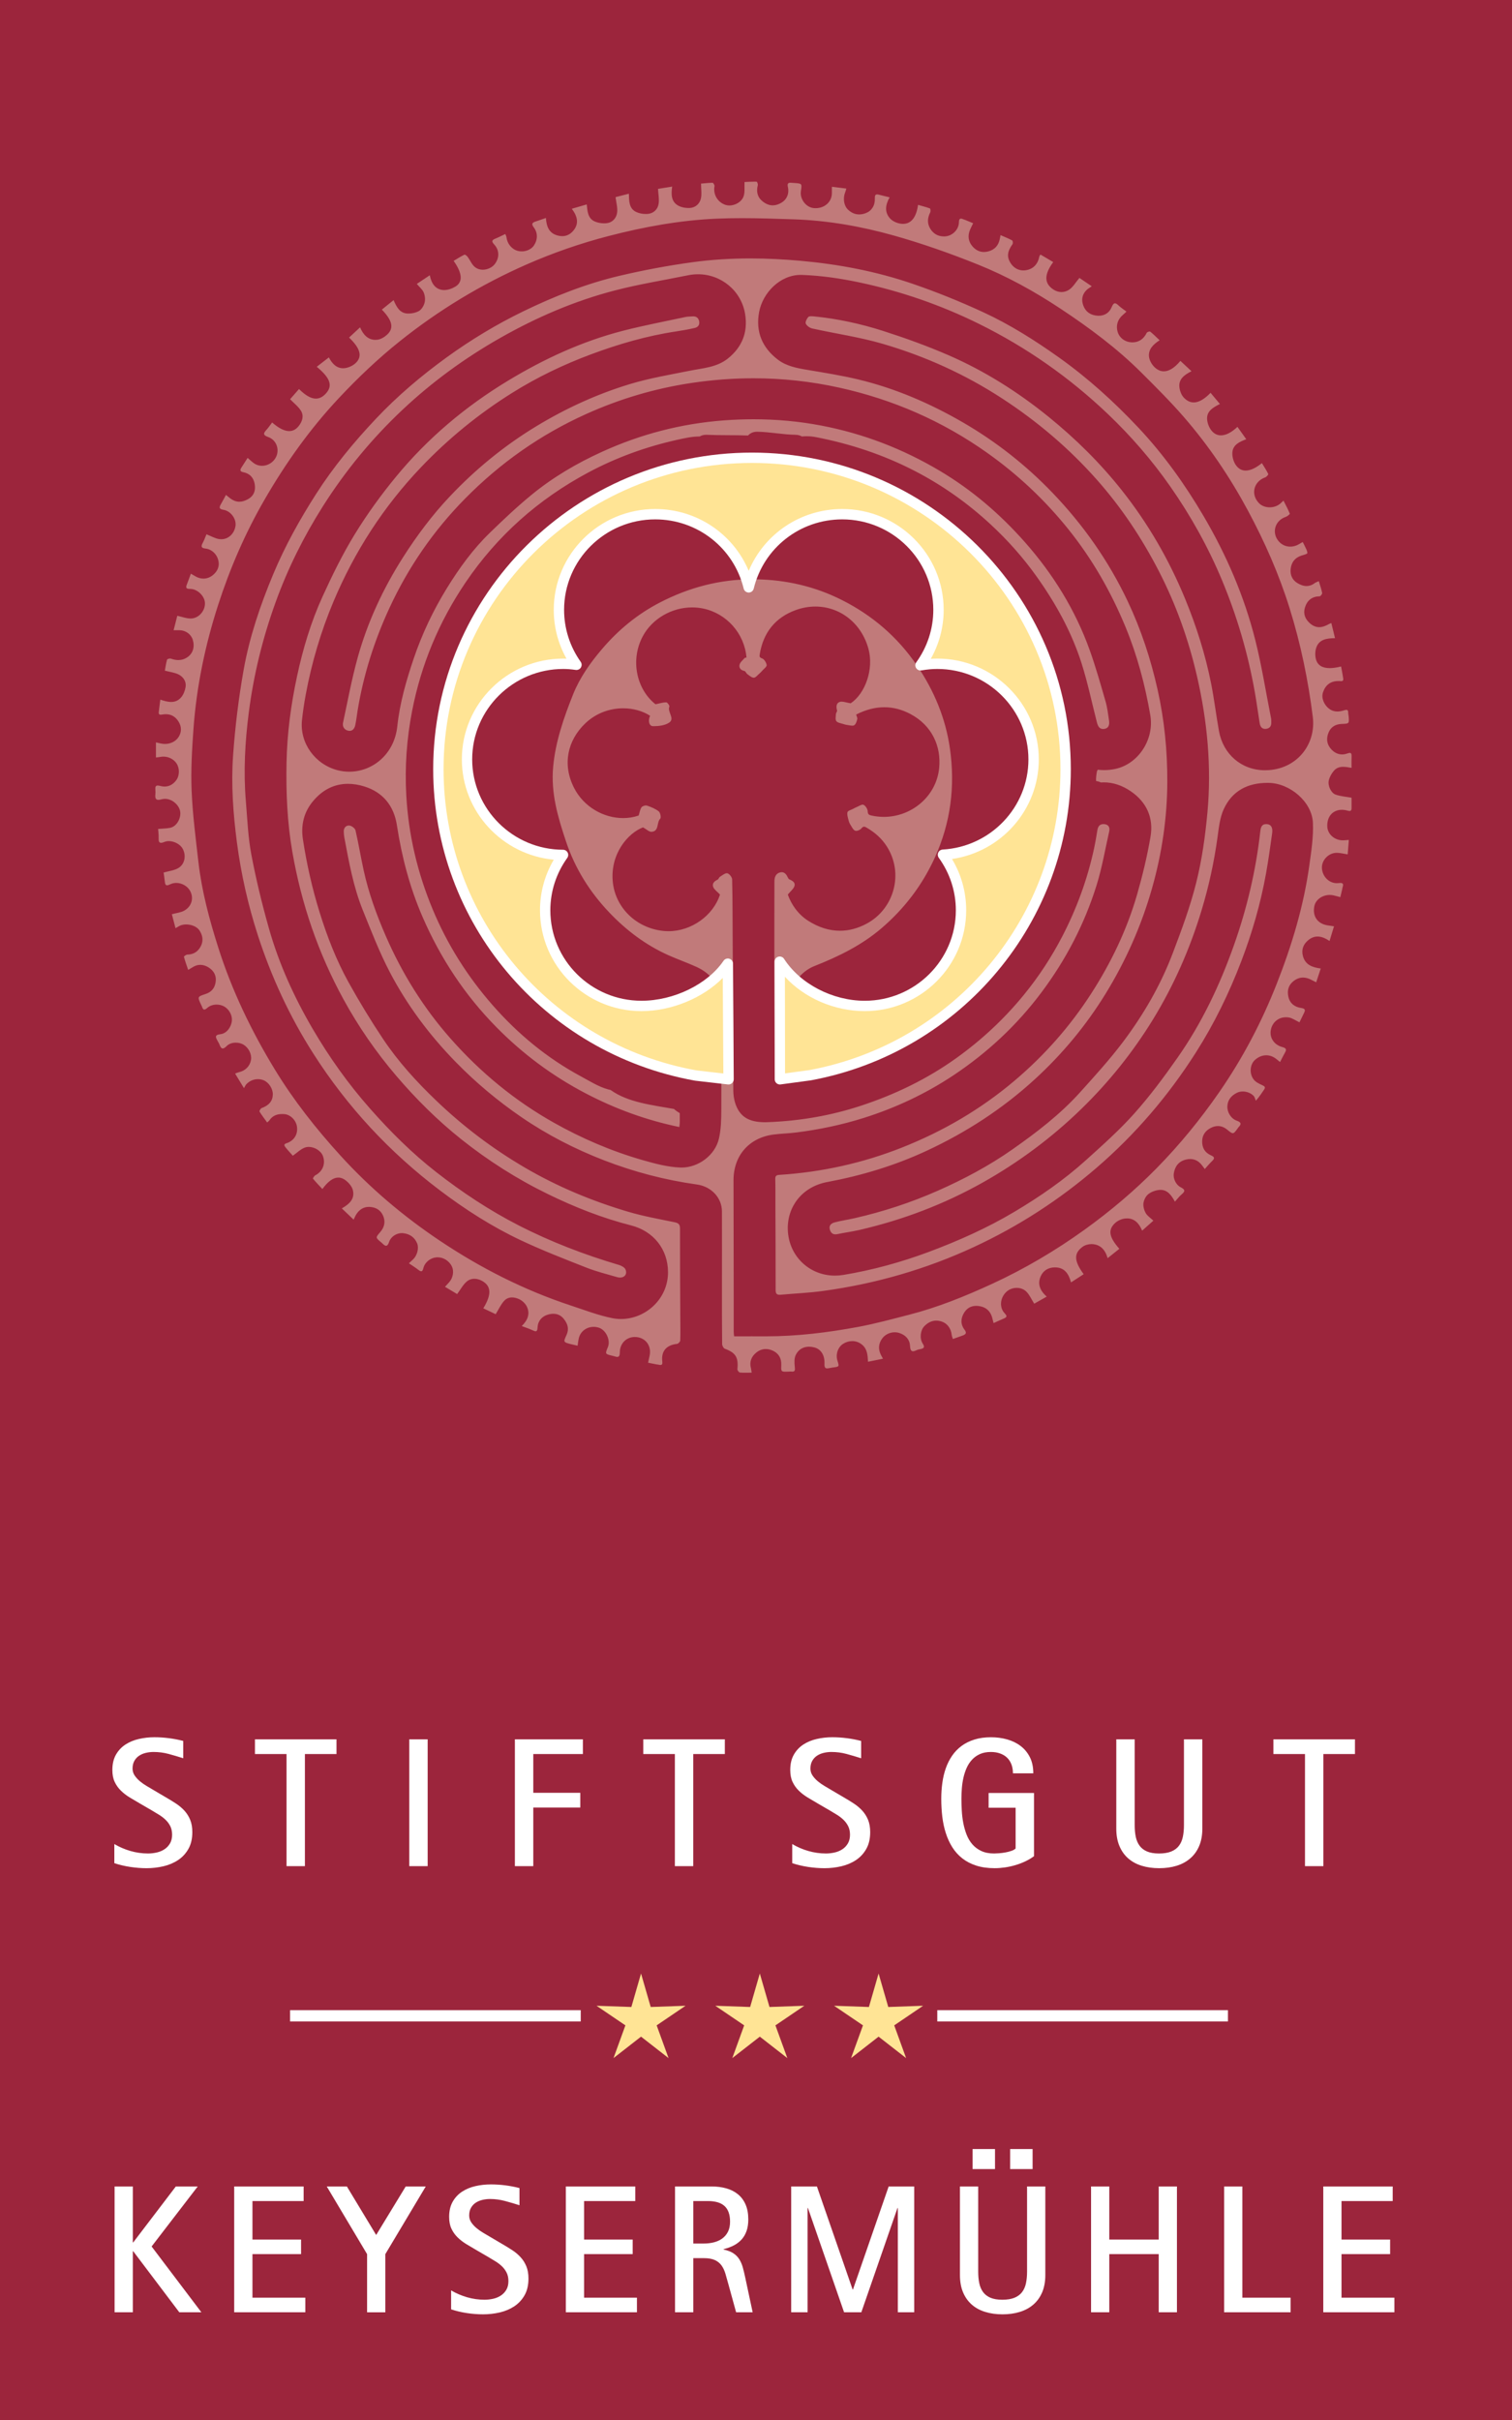
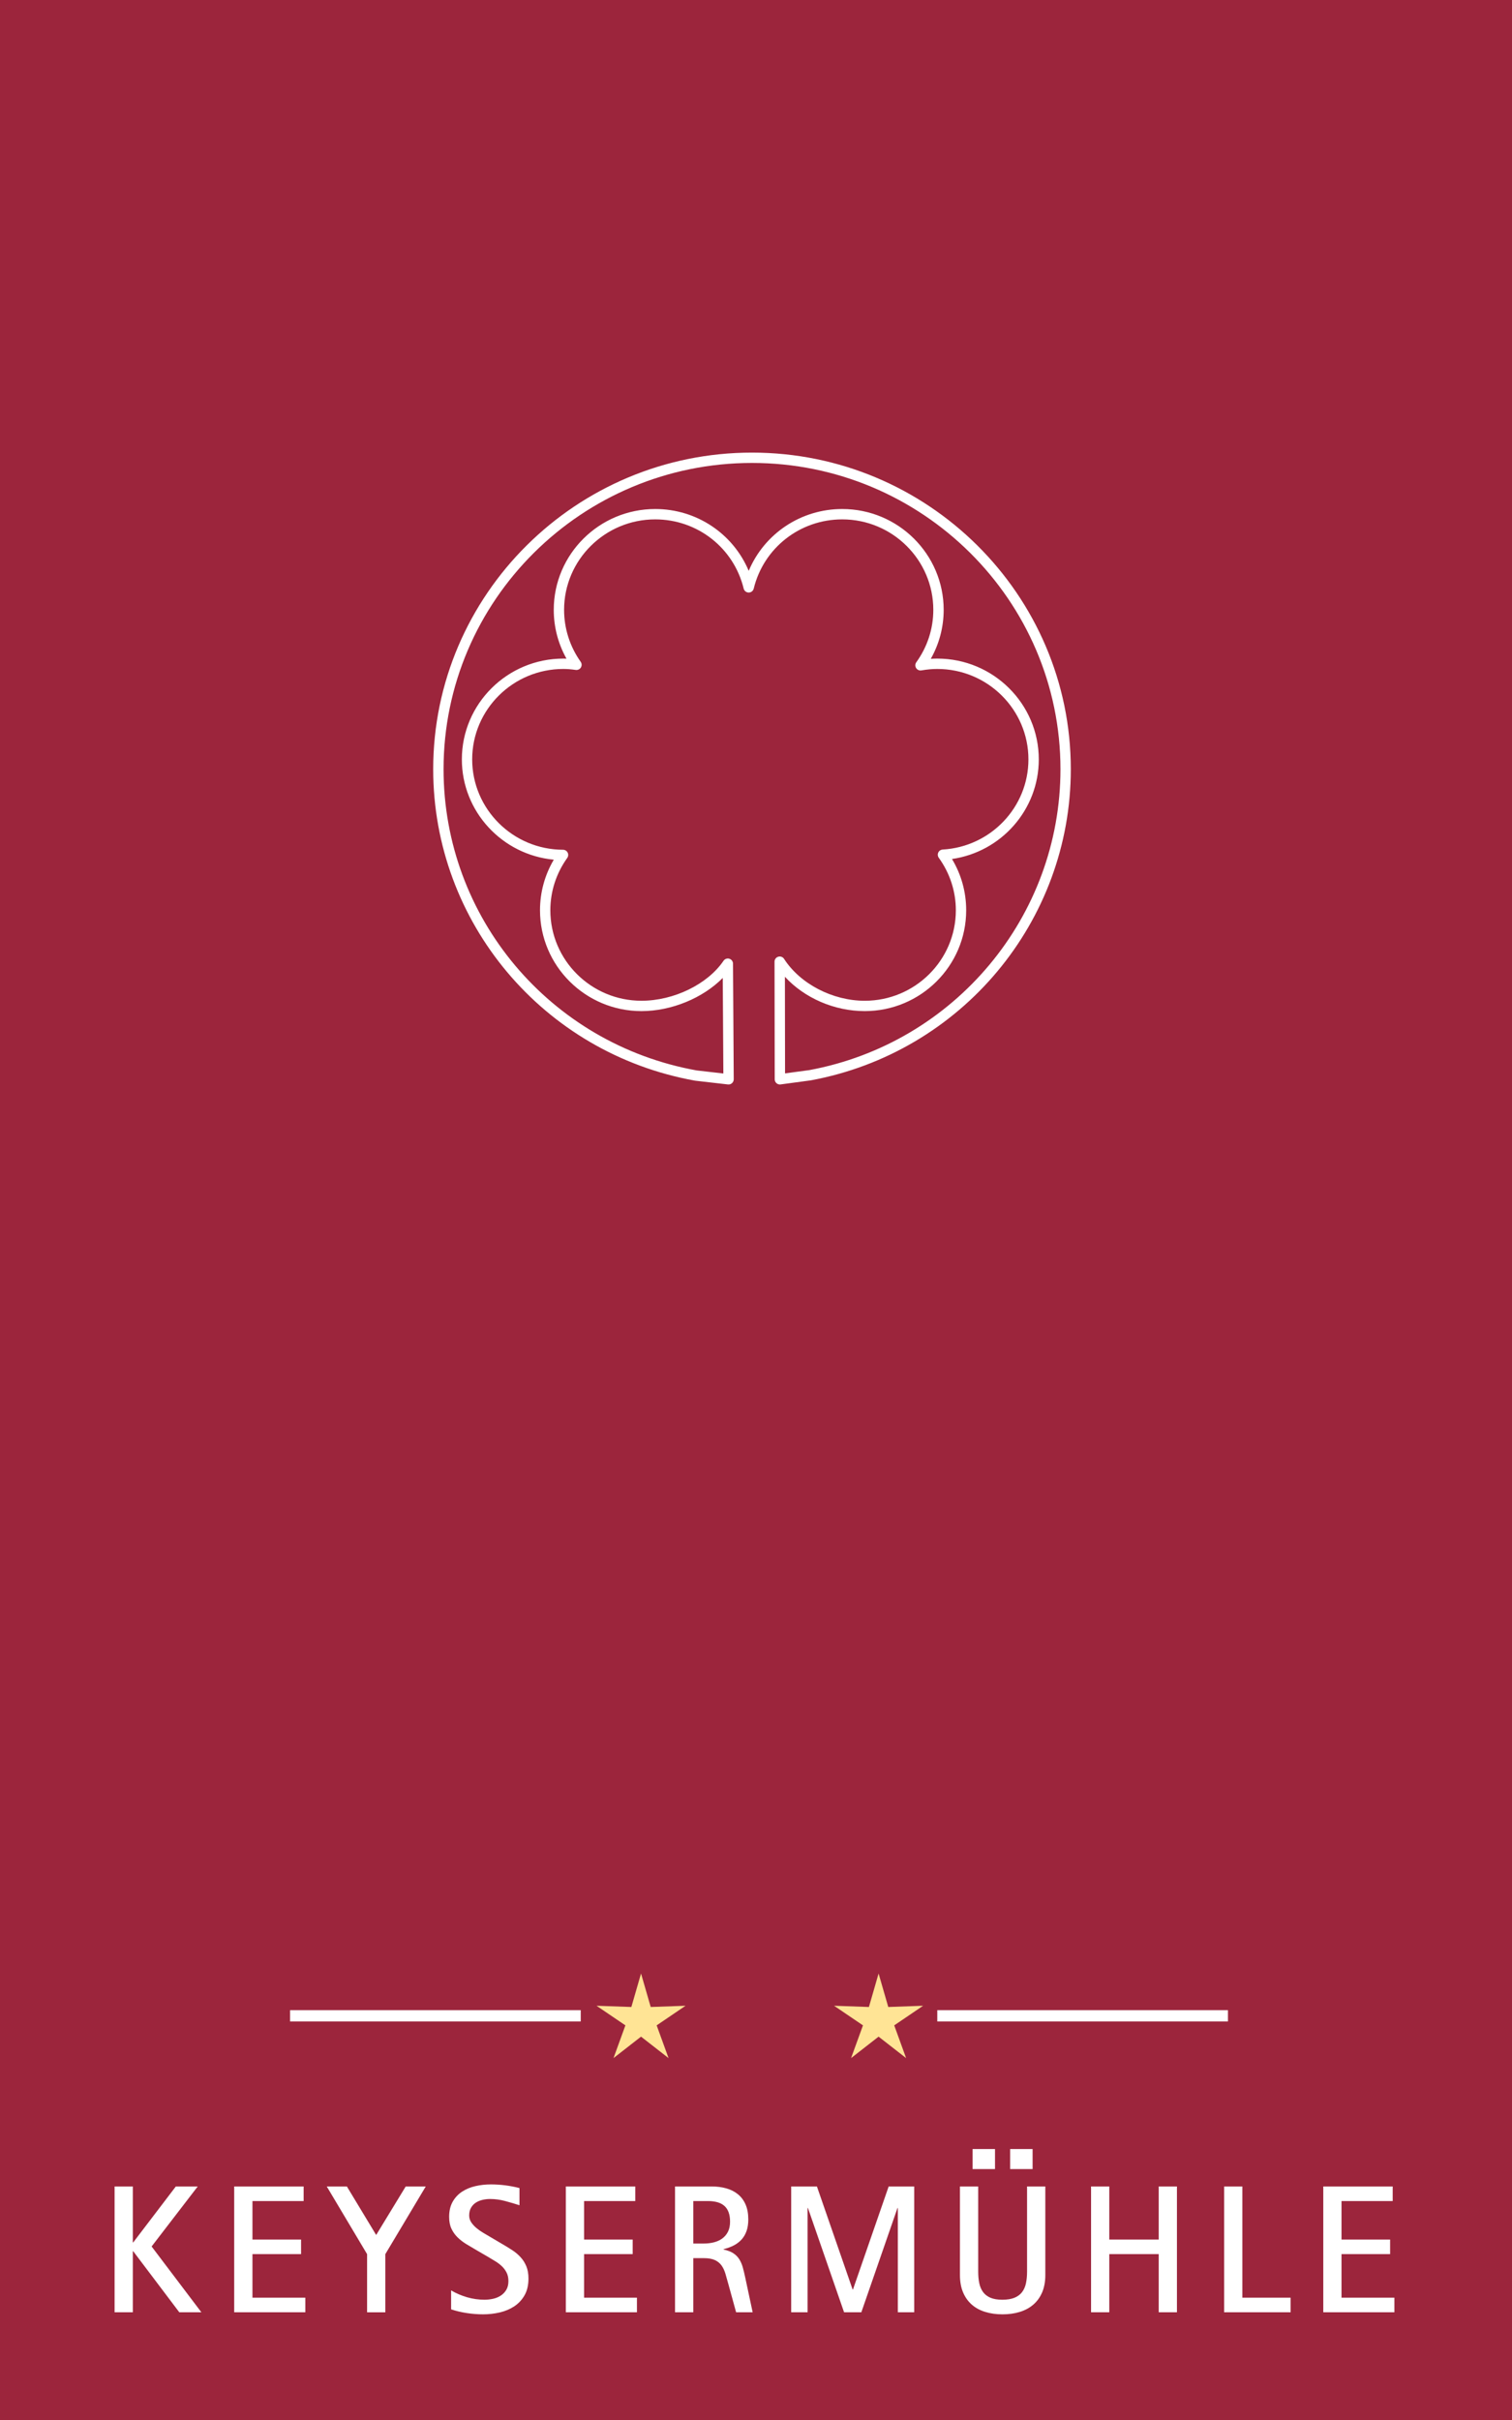
<svg xmlns="http://www.w3.org/2000/svg" version="1.1" id="Ebene_1" x="0px" y="0px" width="300px" height="480px" viewBox="0 0 300 480" enable-background="new 0 0 300 480" xml:space="preserve">
  <rect y="0" fill="#9C253C" width="300" height="480" />
-   <path id="Stiftsgut" fill="#FFFFFF" d="M262.574,347.912v22.232h-3.649v-22.232h-6.266v-2.922h16.183v2.922H262.574z   M237.926,366.156c0.423-0.985,0.632-2.135,0.632-3.452V344.99h-3.648v17.017c0,0.866-0.076,1.648-0.222,2.343  c-0.148,0.694-0.409,1.284-0.784,1.773c-0.375,0.486-0.883,0.859-1.523,1.121c-0.641,0.259-1.447,0.391-2.422,0.391  c-0.96,0-1.752-0.137-2.376-0.402c-0.622-0.268-1.116-0.647-1.477-1.139c-0.361-0.494-0.613-1.081-0.757-1.769  c-0.142-0.692-0.212-1.463-0.212-2.318V344.99h-3.65v17.714c0,1.317,0.206,2.467,0.624,3.452c0.414,0.984,0.995,1.805,1.745,2.456  c0.748,0.654,1.641,1.142,2.687,1.461c1.045,0.319,2.198,0.479,3.453,0.479c1.257,0,2.41-0.16,3.453-0.479  c1.045-0.319,1.946-0.807,2.706-1.461C236.916,367.961,237.506,367.141,237.926,366.156 M203.426,369.2  c0.635-0.298,1.214-0.642,1.735-1.034v-12.53h-9.007v2.921h5.358v8.08c-0.176,0.191-0.455,0.35-0.835,0.479  c-0.379,0.132-0.781,0.237-1.207,0.312c-0.428,0.076-0.842,0.132-1.244,0.159c-0.405,0.031-0.73,0.047-0.979,0.047  c-0.983,0-1.827-0.163-2.531-0.489c-0.707-0.328-1.299-0.767-1.779-1.32c-0.478-0.549-0.86-1.192-1.146-1.92  c-0.284-0.73-0.504-1.496-0.659-2.296c-0.153-0.802-0.254-1.619-0.299-2.447c-0.048-0.831-0.072-1.621-0.072-2.369  c0-0.652,0.026-1.338,0.081-2.053c0.052-0.721,0.158-1.422,0.311-2.112c0.153-0.688,0.368-1.34,0.641-1.958  c0.274-0.617,0.626-1.159,1.061-1.626c0.432-0.472,0.953-0.845,1.564-1.123c0.611-0.279,1.338-0.42,2.182-0.42  c0.665,0,1.266,0.094,1.806,0.288c0.54,0.189,0.999,0.457,1.378,0.814c0.379,0.355,0.675,0.798,0.883,1.327  c0.208,0.531,0.312,1.132,0.312,1.807h4.04c0-1.233-0.226-2.298-0.676-3.196c-0.453-0.896-1.061-1.637-1.833-2.224  c-0.771-0.587-1.663-1.025-2.678-1.309c-1.016-0.284-2.081-0.427-3.195-0.427c-1.235,0-2.337,0.149-3.304,0.456  c-0.965,0.301-1.813,0.721-2.544,1.261c-0.73,0.541-1.352,1.184-1.869,1.932c-0.516,0.749-0.935,1.577-1.255,2.481  c-0.321,0.911-0.552,1.878-0.692,2.905c-0.145,1.025-0.215,2.086-0.215,3.176c0,1.212,0.068,2.392,0.203,3.541  c0.14,1.152,0.368,2.238,0.698,3.256c0.325,1.023,0.755,1.959,1.29,2.808c0.533,0.849,1.191,1.579,1.973,2.197  c0.785,0.616,1.706,1.099,2.769,1.442c1.062,0.344,2.287,0.516,3.678,0.516c0.64,0,1.31-0.051,2.01-0.151s1.393-0.253,2.075-0.453  C202.134,369.747,202.793,369.497,203.426,369.2 M172.656,363.398c0-0.938-0.139-1.749-0.418-2.432  c-0.279-0.682-0.659-1.284-1.141-1.816c-0.48-0.526-1.041-1-1.681-1.422c-0.643-0.422-1.324-0.84-2.046-1.255l-2.475-1.458  c-0.382-0.229-0.807-0.48-1.283-0.76c-0.473-0.277-0.919-0.59-1.335-0.934c-0.414-0.346-0.766-0.726-1.049-1.139  c-0.284-0.415-0.428-0.878-0.428-1.392c0-0.592,0.118-1.099,0.356-1.521c0.238-0.422,0.552-0.764,0.942-1.022  c0.393-0.262,0.838-0.451,1.335-0.569c0.5-0.119,1.008-0.179,1.532-0.179c1.021,0,2.018,0.129,2.992,0.391  c0.971,0.264,1.939,0.55,2.902,0.855v-3.435c-0.915-0.239-1.859-0.42-2.831-0.545c-0.975-0.123-1.935-0.188-2.884-0.188  c-1.056,0-2.083,0.113-3.08,0.342c-0.997,0.226-1.886,0.594-2.671,1.103c-0.782,0.51-1.413,1.182-1.886,2.01  c-0.474,0.831-0.711,1.847-0.711,3.044c0,0.925,0.153,1.715,0.462,2.367c0.308,0.652,0.717,1.229,1.227,1.727  c0.51,0.502,1.093,0.946,1.745,1.346c0.654,0.398,1.331,0.798,2.03,1.202l2.297,1.333c0.496,0.297,0.99,0.594,1.477,0.889  c0.487,0.299,0.921,0.632,1.308,1c0.384,0.369,0.7,0.791,0.942,1.271c0.245,0.482,0.366,1.049,0.366,1.699  c0,0.677-0.14,1.252-0.419,1.729c-0.279,0.473-0.643,0.859-1.095,1.156c-0.451,0.297-0.96,0.512-1.53,0.641  c-0.569,0.13-1.151,0.197-1.745,0.197c-1.172,0-2.328-0.166-3.462-0.489c-1.133-0.326-2.204-0.786-3.212-1.383v3.792  c0.997,0.333,2.051,0.581,3.158,0.748c1.112,0.165,2.188,0.253,3.231,0.253c1.152,0,2.271-0.132,3.356-0.385  c1.086-0.254,2.054-0.665,2.903-1.228c0.847-0.563,1.532-1.3,2.045-2.209C172.397,365.825,172.656,364.714,172.656,363.398   M143.816,347.912v-2.922h-16.183v2.922h6.268v22.232h3.647v-22.232H143.816z M115.653,347.912v-2.922h-13.494v25.154h3.65v-11.626  h9.327v-2.916h-9.327v-7.69H115.653z M81.205,370.143h3.649V344.99h-3.649V370.143z M66.766,347.912v-2.922H50.585v2.922h6.266  v22.232H60.5v-22.232H66.766z M38.158,363.398c0-0.938-0.14-1.749-0.419-2.432c-0.279-0.682-0.658-1.284-1.139-1.816  c-0.482-0.526-1.042-1-1.683-1.422c-0.64-0.422-1.324-0.84-2.047-1.255l-2.474-1.458c-0.38-0.229-0.808-0.48-1.281-0.76  c-0.476-0.277-0.921-0.59-1.337-0.934c-0.413-0.346-0.764-0.726-1.05-1.139c-0.284-0.415-0.428-0.878-0.428-1.392  c0-0.592,0.12-1.099,0.357-1.521s0.55-0.764,0.943-1.022c0.392-0.262,0.837-0.451,1.333-0.569c0.5-0.119,1.012-0.179,1.533-0.179  c1.02,0,2.017,0.129,2.99,0.391c0.973,0.264,1.939,0.55,2.902,0.855v-3.435c-0.915-0.239-1.859-0.42-2.831-0.545  c-0.975-0.123-1.935-0.188-2.884-0.188c-1.057,0-2.083,0.113-3.08,0.342c-0.997,0.226-1.887,0.594-2.668,1.103  c-0.785,0.51-1.414,1.182-1.889,2.01c-0.474,0.831-0.711,1.847-0.711,3.044c0,0.925,0.153,1.715,0.462,2.367  c0.308,0.652,0.718,1.229,1.23,1.727c0.509,0.502,1.091,0.946,1.742,1.346c0.654,0.398,1.331,0.798,2.031,1.202l2.295,1.333  c0.498,0.297,0.99,0.594,1.477,0.889c0.487,0.299,0.921,0.632,1.308,1c0.388,0.369,0.7,0.791,0.944,1.271  c0.243,0.482,0.364,1.049,0.364,1.699c0,0.677-0.14,1.252-0.419,1.729c-0.279,0.473-0.642,0.859-1.093,1.156  c-0.45,0.297-0.962,0.512-1.53,0.641c-0.572,0.13-1.152,0.197-1.746,0.197c-1.174,0-2.328-0.166-3.462-0.489  c-1.132-0.326-2.205-0.786-3.214-1.383v3.792c0.997,0.333,2.051,0.581,3.161,0.748c1.109,0.165,2.187,0.253,3.231,0.253  c1.15,0,2.268-0.132,3.354-0.385c1.086-0.254,2.053-0.665,2.902-1.228c0.849-0.563,1.532-1.3,2.047-2.209  C37.899,365.825,38.158,364.714,38.158,363.398" />
  <path id="Keysermuehle" fill="#FFFFFF" d="M35.575,458.633l-9.15-12.116h-0.07v12.116h-3.62v-24.952h3.62v11.104h0.07l8.461-11.104  h4.345l-9.149,11.902l9.874,13.05H35.575z M60.58,458.633v-2.896H50.089V447.1h9.645v-2.895h-9.645v-7.631h10.157v-2.894H46.469  v24.952H60.58z M84.476,433.678H80.5l-5.863,9.625l-5.813-9.625h-3.991l8.001,13.424v11.534h3.62v-11.534L84.476,433.678z   M104.854,451.94c0-0.931-0.137-1.732-0.414-2.409c-0.277-0.677-0.654-1.279-1.132-1.803c-0.476-0.526-1.031-0.998-1.669-1.413  c-0.635-0.418-1.313-0.833-2.03-1.246l-2.454-1.447c-0.377-0.226-0.803-0.474-1.274-0.75c-0.471-0.279-0.912-0.585-1.324-0.929  c-0.411-0.342-0.758-0.717-1.042-1.131c-0.281-0.412-0.423-0.87-0.423-1.377c0-0.59,0.116-1.092,0.352-1.51s0.549-0.757,0.938-1.019  c0.388-0.255,0.83-0.442,1.324-0.562c0.494-0.118,1-0.177,1.517-0.177c1.014,0,2.003,0.13,2.969,0.391  c0.964,0.255,1.925,0.539,2.878,0.845v-3.408c-0.908-0.236-1.844-0.415-2.808-0.54c-0.965-0.121-1.92-0.184-2.861-0.184  c-1.049,0-2.066,0.112-3.055,0.335c-0.99,0.224-1.873,0.59-2.651,1.097c-0.777,0.503-1.401,1.17-1.873,1.994  c-0.471,0.826-0.707,1.831-0.707,3.021c0,0.918,0.153,1.701,0.46,2.347c0.306,0.65,0.711,1.22,1.218,1.713  c0.506,0.498,1.084,0.94,1.731,1.336c0.646,0.393,1.316,0.792,2.012,1.192l2.28,1.326c0.494,0.293,0.984,0.588,1.466,0.882  c0.482,0.293,0.915,0.626,1.298,0.987c0.382,0.366,0.693,0.788,0.935,1.264s0.362,1.041,0.362,1.687  c0,0.672-0.137,1.241-0.413,1.713c-0.277,0.471-0.639,0.854-1.086,1.149c-0.449,0.293-0.953,0.507-1.521,0.637  c-0.565,0.127-1.141,0.194-1.729,0.194c-1.166,0-2.312-0.163-3.437-0.487c-1.122-0.323-2.186-0.779-3.188-1.366v3.759  c0.988,0.33,2.036,0.576,3.135,0.743c1.1,0.165,2.17,0.245,3.206,0.245c1.141,0,2.253-0.125,3.33-0.377  c1.077-0.255,2.038-0.661,2.879-1.219c0.841-0.561,1.519-1.291,2.03-2.191C104.597,454.35,104.854,453.247,104.854,451.94   M126.379,458.633v-2.896h-10.491V447.1h9.645v-2.895h-9.645v-7.631h10.157v-2.894h-13.777v24.952H126.379z M144.852,440.654  c0,0.788-0.137,1.456-0.417,2.006c-0.277,0.545-0.652,0.993-1.13,1.34c-0.478,0.351-1.028,0.601-1.657,0.761  c-0.632,0.159-1.302,0.237-2.005,0.237h-2.086v-8.424h2.913c0.698,0,1.316,0.076,1.866,0.229c0.547,0.153,1.004,0.393,1.377,0.717  c0.371,0.323,0.654,0.745,0.846,1.264C144.753,439.301,144.852,439.924,144.852,440.654 M149.336,458.633l-1.482-6.938  c-0.153-0.72-0.314-1.378-0.476-1.973c-0.167-0.592-0.395-1.125-0.691-1.599c-0.295-0.471-0.684-0.868-1.175-1.19  c-0.488-0.326-1.137-0.573-1.951-0.75v-0.071c0.789-0.188,1.486-0.446,2.092-0.769c0.607-0.323,1.12-0.726,1.539-1.203  c0.417-0.476,0.734-1.036,0.952-1.684c0.22-0.65,0.327-1.39,0.327-2.227c0-1.154-0.179-2.142-0.537-2.968  c-0.36-0.822-0.862-1.501-1.512-2.03c-0.646-0.531-1.418-0.922-2.312-1.175c-0.896-0.254-1.879-0.377-2.95-0.377h-7.225v24.952  h3.622v-10.736h2.049c0.93,0,1.671,0.125,2.225,0.38c0.553,0.252,0.994,0.609,1.326,1.067c0.33,0.46,0.588,1.012,0.778,1.65  c0.188,0.643,0.386,1.346,0.596,2.109l1.521,5.529H149.336z M181.391,458.633v-24.952h-5.069l-7.082,20.433h-0.07l-7.082-20.433  h-5.106v24.952h3.251v-20.681h0.072l7.17,20.681h3.425l7.172-20.681h0.07v20.681H181.391z M200.427,430.232h4.453v-3.973h-4.453  V430.232z M192.975,430.232h4.45v-3.973h-4.45V430.232z M206.778,454.679c0.417-0.979,0.626-2.12,0.626-3.429v-17.572h-3.62v16.885  c0,0.86-0.074,1.633-0.22,2.322c-0.148,0.69-0.407,1.275-0.779,1.758c-0.371,0.482-0.875,0.854-1.51,1.114  c-0.635,0.259-1.436,0.389-2.4,0.389c-0.954,0-1.741-0.134-2.36-0.397c-0.618-0.266-1.107-0.644-1.466-1.132  c-0.358-0.487-0.61-1.077-0.75-1.758c-0.142-0.681-0.211-1.449-0.211-2.296v-16.885h-3.622v17.572c0,1.309,0.206,2.45,0.618,3.429  c0.414,0.978,0.99,1.788,1.732,2.436c0.742,0.65,1.63,1.133,2.668,1.447c1.035,0.321,2.176,0.478,3.424,0.478  c1.25,0,2.393-0.156,3.426-0.478c1.038-0.314,1.933-0.797,2.688-1.447C205.774,456.467,206.359,455.656,206.778,454.679   M233.522,458.633v-24.952h-3.62v10.524h-9.803v-10.524h-3.62v24.952h3.62V447.1h9.803v11.533H233.522z M256.074,458.633v-2.896  h-9.571v-22.056h-3.622v24.952H256.074z M276.665,458.633v-2.896h-10.491V447.1h9.643v-2.895h-9.643v-7.631h10.155v-2.894h-13.775  v24.952H276.665z" />
  <rect id="Linie_rechts" x="185.97" y="398.713" fill="#FFFFFF" width="57.672" height="2.237" />
  <polygon id="Stern3" fill="#FFE495" points="179.784,408.219 174.323,403.963 168.863,408.219 171.225,401.725 165.492,397.837   172.405,398.08 174.323,391.439 176.242,398.08 183.157,397.837 177.424,401.725 " />
-   <polygon id="Stern2" fill="#FFE495" points="156.217,408.219 150.757,403.963 145.296,408.219 147.655,401.725 141.925,397.837   148.838,398.08 150.757,391.439 152.675,398.08 159.588,397.837 153.854,401.725 " />
  <polygon id="Stern1" fill="#FFE495" points="132.65,408.219 127.189,403.963 121.727,408.219 124.088,401.725 118.356,397.837   125.271,398.08 127.189,391.439 129.108,398.08 136.021,397.837 130.289,401.725 " />
  <rect id="Linie_links" x="57.553" y="398.713" fill="#FFFFFF" width="57.673" height="2.237" />
-   <path fill="#C17A7A" d="M148.877,51.261c3.304,0,6.613,0.17,9.924,0.464c7.58,0.677,15.024,2.086,22.213,4.543  c4.784,1.636,9.495,3.543,14.082,5.664c5.296,2.45,10.229,5.566,14.994,8.957c5.751,4.093,10.944,8.793,15.765,13.918  c5.021,5.337,9.249,11.259,12.961,17.575c4.525,7.699,8.036,15.829,10.223,24.472c1.307,5.168,2.129,10.456,3.168,15.687  c0.048,0.238,0.02,0.49,0.034,0.735c0.036,0.757-0.344,1.216-1.07,1.292c-0.053,0.004-0.105,0.007-0.155,0.007  c-0.673,0-0.979-0.498-1.08-1.141c-0.331-2.067-0.61-4.146-0.974-6.208c-1.348-7.599-3.506-14.958-6.476-22.085  c-2.754-6.611-6.216-12.826-10.312-18.682c-3.631-5.197-7.779-9.979-12.368-14.349c-7.621-7.253-16.153-13.229-25.599-17.89  c-7.561-3.729-15.475-6.466-23.705-8.204c-3.741-0.792-7.582-1.358-11.395-1.486c-0.08-0.002-0.162-0.004-0.242-0.004  c-4.079,0-7.529,3.526-8.249,7.375c-0.731,3.923,0.639,7.096,3.755,9.457c1.672,1.267,3.729,1.656,5.789,2.001  c3.401,0.569,6.82,1.111,10.175,1.916c7.317,1.758,14.183,4.727,20.674,8.481c6.591,3.815,12.548,8.492,17.835,14.004  c6.121,6.382,11.133,13.52,14.916,21.518c2.652,5.61,4.564,11.455,5.92,17.506c1.353,6.028,1.948,12.127,1.927,18.278  c-0.022,7.159-1.062,14.193-3.021,21.095c-2.101,7.411-5.188,14.381-9.217,20.937c-3.89,6.327-8.597,11.987-14.07,16.995  c-6.392,5.85-13.583,10.514-21.44,14.166c-6.297,2.932-12.894,4.919-19.721,6.196c-5.012,0.937-7.982,4.923-7.829,9.469  c0.174,5.208,4.27,9.096,9.353,9.096c0.554,0,1.118-0.045,1.69-0.141c5.763-0.958,11.388-2.498,16.868-4.539  c5.896-2.2,11.633-4.753,17.044-7.975c5.021-2.988,9.827-6.298,14.167-10.217c3.316-2.991,6.675-5.977,9.641-9.3  c3.103-3.478,5.902-7.253,8.581-11.077c4.817-6.871,8.39-14.41,11.183-22.311c2.58-7.296,4.351-14.794,5.215-22.496  c0.089-0.803,0.24-1.5,1.184-1.5c0.041,0,0.082,0,0.126,0.004c0.82,0.049,1.207,0.659,1.048,1.807  c-0.373,2.66-0.736,5.324-1.212,7.968c-1.07,5.964-2.754,11.779-4.912,17.424c-2.408,6.308-5.362,12.374-9,18.086  c-5.454,8.575-11.983,16.21-19.685,22.854c-7.408,6.387-15.529,11.643-24.403,15.756c-9.52,4.412-19.489,7.273-29.869,8.695  c-2.799,0.387-5.63,0.498-8.446,0.755c-0.072,0.007-0.143,0.009-0.206,0.009c-0.561,0-0.782-0.254-0.782-0.932  c0.007-5.723-0.024-11.446-0.046-17.17c-0.007-1.607,0.019-3.217-0.024-4.824c-0.02-0.644,0.198-0.821,0.832-0.862  c8.38-0.542,16.476-2.319,24.303-5.415c8.168-3.233,15.639-7.594,22.336-13.26c5.928-5.018,11.025-10.776,15.234-17.318  c3.938-6.116,7.065-12.618,9.081-19.603c1.085-3.781,2.012-7.628,2.671-11.502c0.631-3.711-0.774-6.841-3.925-8.988  c-1.722-1.176-3.53-1.767-5.376-1.767c-0.185,0-0.37,0.008-0.558,0.019c-0.203-0.103-0.423-0.19-0.685-0.238  c-0.104-0.018-0.188-0.028-0.253-0.03c-0.063-0.635,0.059-1.333,0.167-1.946c0.043-0.104,0.103-0.208,0.153-0.312  c0.416,0.05,0.839,0.078,1.269,0.078c0.713,0,1.443-0.073,2.18-0.227c4.607-0.958,7.82-5.861,6.977-10.698  c-1.031-5.965-2.576-11.796-4.889-17.408c-2.894-7.018-6.623-13.54-11.388-19.47c-4.647-5.782-9.998-10.812-16.042-15.099  c-8.92-6.332-18.745-10.618-29.437-12.97c-5.639-1.242-11.301-1.845-16.976-1.845c-4.083,0-8.174,0.313-12.273,0.924  c-7.253,1.081-14.235,3.148-20.941,6.173c-9.069,4.086-17.045,9.709-24.01,16.775c-6.269,6.355-11.27,13.613-15.015,21.71  c-3.002,6.494-5.152,13.266-6.31,20.338c-0.155,0.962-0.256,1.939-0.464,2.891c-0.135,0.609-0.48,1.122-1.111,1.122  c-0.092,0-0.188-0.009-0.29-0.031c-0.801-0.174-1.178-0.849-1.02-1.592c0.919-4.298,1.72-8.629,2.89-12.86  c1.967-7.104,5.056-13.733,9.028-19.965c2.734-4.283,5.765-8.342,9.24-12.019c5.122-5.429,10.869-10.13,17.284-14.01  c5.834-3.526,11.983-6.341,18.475-8.306c3.899-1.181,7.953-1.859,11.955-2.662c2.598-0.518,5.296-0.66,7.484-2.407  c2.836-2.269,3.999-5.23,3.423-8.804c-0.755-4.678-4.794-7.912-9.35-7.912c-0.644,0-1.292,0.064-1.946,0.197  c-4.854,0.988-9.762,1.771-14.552,3.016c-8.013,2.079-15.57,5.343-22.777,9.437c-6.998,3.977-13.456,8.688-19.312,14.187  c-6.085,5.717-11.374,12.127-15.846,19.194c-3.81,6.015-6.962,12.341-9.38,19.035c-2.564,7.091-4.357,14.381-5.317,21.856  c-0.755,5.858-1.077,11.748-0.578,17.652c0.295,3.511,0.428,7.059,1.079,10.506c0.935,4.932,2.124,9.832,3.492,14.664  c1.983,7.019,4.998,13.634,8.68,19.929c3.286,5.621,7.048,10.908,11.37,15.8c4.03,4.567,8.342,8.863,13.137,12.605  c5.126,3.999,10.539,7.592,16.353,10.57c6.397,3.278,13.07,5.83,19.951,7.867c0.484,0.145,1.106,0.491,1.269,0.9  c0.366,0.91-0.181,1.592-1.084,1.592c-0.185,0-0.387-0.027-0.599-0.09c-2.042-0.594-4.121-1.109-6.097-1.889  c-4.351-1.713-8.721-3.408-12.949-5.397c-5.73-2.693-11.052-6.107-16.112-9.93c-9.972-7.537-18.342-16.539-25.081-27.078  c-4.717-7.375-8.354-15.237-11.047-23.554c-1.934-5.99-3.319-12.112-4.138-18.357c-0.748-5.719-1.172-11.486-0.764-17.229  c0.404-5.702,1.098-11.408,2.099-17.033c1.166-6.533,3.307-12.833,5.867-18.955c2.333-5.584,5.266-10.859,8.534-15.957  c3.443-5.372,7.488-10.258,11.853-14.885c4.274-4.532,9.022-8.541,14.071-12.2c4.796-3.472,9.845-6.516,15.158-9.097  c6.136-2.98,12.483-5.494,19.131-7.056c4.755-1.116,9.575-2.021,14.41-2.682C141.196,51.49,145.032,51.261,148.877,51.261   M149.813,36.025c-0.747,0-1.481,0.048-2.09,0.076c-0.048,1.032,0.096,1.973-0.166,2.786c-0.371,1.135-1.658,1.872-2.834,1.872  c-0.271,0-0.537-0.039-0.784-0.122c-1.582-0.53-2.475-2.099-2.171-3.718c0.039-0.203-0.244-0.665-0.377-0.665  c-0.825,0.007-1.646,0.113-2.296,0.167c0,1.093,0.188,2.119-0.05,3.039c-0.261,1.008-1.104,1.747-2.228,1.794  c-0.068,0.002-0.137,0.004-0.208,0.004c-0.64,0-1.326-0.121-1.885-0.393c-1.584-0.768-1.577-2.289-1.359-3.855  c-1.117,0.181-2.038,0.327-2.807,0.453c0.055,1.054,0.272,2.049,0.117,2.981c-0.181,1.102-1.011,1.889-2.152,1.985  c-0.125,0.011-0.256,0.016-0.387,0.016c-0.656,0-1.351-0.133-1.918-0.404c-1.429-0.689-1.402-2.166-1.44-3.618  c-1.043,0.265-1.939,0.496-2.644,0.677c0.133,1.104,0.432,2.092,0.318,3.028c-0.131,1.088-0.879,1.989-2.031,2.13  c-0.186,0.023-0.377,0.037-0.574,0.037c-0.628,0-1.285-0.124-1.835-0.364c-1.368-0.594-1.455-1.991-1.597-3.382  c-1.009,0.293-1.923,0.558-2.964,0.86c1.135,1.505,1.493,2.971,0.261,4.398c-0.586,0.679-1.312,1.033-2.158,1.033  c-0.277,0-0.565-0.036-0.864-0.114c-1.772-0.45-2.253-1.783-2.376-3.494c-0.738,0.258-1.382,0.498-2.036,0.702  c-0.709,0.224-0.873,0.505-0.367,1.172c0.834,1.098,0.788,2.477,0.007,3.616c-0.487,0.711-1.448,1.141-2.404,1.141  c-0.271,0-0.541-0.034-0.801-0.104c-1.197-0.334-2.084-1.438-2.23-2.747c-0.023-0.183-0.133-0.356-0.227-0.596  c-0.695,0.326-1.313,0.651-1.955,0.91c-0.72,0.291-0.82,0.543-0.238,1.174c1.098,1.187,1.036,2.771,0.014,3.995  c-0.445,0.537-1.355,1.006-2.293,1.006c-0.546,0-1.104-0.159-1.582-0.557c-0.603-0.501-0.923-1.337-1.409-1.99  c-0.138-0.188-0.461-0.449-0.61-0.449c-0.014,0-0.025,0.003-0.036,0.01c-0.737,0.356-1.427,0.806-2.141,1.227  c1.732,2.452,1.877,4.167,0.356,5.099c-0.64,0.395-1.479,0.693-2.228,0.693c-0.068,0-0.137-0.002-0.203-0.006  c-1.569-0.128-2.34-1.322-2.653-2.932c-0.96,0.641-1.755,1.171-2.579,1.717c0.525,0.628,1.116,1.093,1.367,1.697  c0.254,0.604,0.343,1.393,0.182,2.017c-0.16,0.626-0.6,1.366-1.135,1.667c-0.583,0.327-1.34,0.499-2.04,0.499  c-0.113,0-0.226-0.002-0.336-0.014c-1.451-0.119-2.073-1.335-2.643-2.652c-0.845,0.681-1.581,1.281-2.33,1.886  c2.097,2.159,2.435,3.666,1.067,4.946c-0.526,0.497-1.279,0.949-1.969,1.027c-0.133,0.013-0.259,0.02-0.382,0.02  c-1.478,0-2.418-1.021-3.037-2.477c-0.827,0.768-1.5,1.396-2.182,2.027c2.262,2.153,2.694,3.784,1.273,5.09  c-0.573,0.526-1.449,0.919-2.221,0.985c-0.081,0.006-0.161,0.009-0.242,0.009c-1.377,0-2.229-1.018-2.819-2.149  c-0.849,0.654-1.609,1.247-2.402,1.861c2.729,2.262,3.186,3.771,1.831,5.278c-0.617,0.687-1.276,1.034-2.001,1.034  c-0.976,0-2.073-0.626-3.352-1.9c-0.635,0.723-1.259,1.44-1.766,2.019c0.801,0.831,1.65,1.466,2.16,2.308  c0.615,1.017,0.26,2.12-0.46,3.021c-0.527,0.663-1.154,0.995-1.881,0.995c-0.951,0-2.079-0.569-3.385-1.71  c-0.377,0.491-0.716,1.014-1.132,1.466c-0.626,0.679-0.714,1.045,0.338,1.416c1.646,0.581,2.312,2.451,1.564,3.978  c-0.53,1.084-1.65,1.734-2.773,1.734c-0.489,0-0.977-0.122-1.418-0.382c-0.498-0.296-0.907-0.739-1.442-1.187  c-0.437,0.686-0.851,1.327-1.261,1.966c-0.306,0.482-0.203,0.755,0.39,0.871c1.321,0.259,2.078,1.108,2.284,2.41  c0.215,1.355-0.261,2.339-1.319,2.929c-0.624,0.345-1.191,0.52-1.738,0.52c-0.66,0-1.288-0.256-1.94-0.773  c-0.233-0.183-0.46-0.371-0.714-0.578c-0.371,0.679-0.675,1.266-1.005,1.84c-0.356,0.618-0.406,0.964,0.497,1.11  c1.488,0.24,2.609,1.838,2.398,3.215c-0.233,1.512-1.391,2.627-2.819,2.627c-0.136,0-0.271-0.009-0.409-0.029  c-0.84-0.124-1.631-0.602-2.53-0.954c-0.221,0.517-0.434,1.144-0.746,1.715c-0.417,0.75-0.252,1.031,0.608,1.125  c1.2,0.133,2.178,1.117,2.474,2.262c0.315,1.235-0.128,2.215-1.047,2.981c-0.572,0.476-1.229,0.707-1.89,0.707  c-0.523,0-1.052-0.144-1.544-0.428c-0.288-0.167-0.578-0.332-0.95-0.548c-0.294,0.793-0.536,1.479-0.803,2.154  c-0.244,0.622-0.126,0.864,0.578,0.864c0.014,0,0.029,0,0.046,0h0.031c1.46,0,2.914,1.44,2.943,2.834  c0.034,1.561-1.267,3.041-2.843,3.041h-0.011c-0.847-0.005-1.692-0.336-2.635-0.542c-0.222,0.857-0.455,1.786-0.729,2.861  c0.326,0,0.583-0.004,0.812-0.004c0.138,0,0.265,0.002,0.394,0.004c1.216,0.037,2.261,0.807,2.598,1.909  c0.427,1.412,0.027,2.699-1.068,3.445c-0.585,0.399-1.185,0.568-1.802,0.568c-0.487,0-0.983-0.105-1.495-0.291  c-0.037-0.013-0.085-0.018-0.138-0.018c-0.235,0-0.574,0.122-0.606,0.233c-0.21,0.755-0.317,1.537-0.435,2.175  c1.039,0.28,2.006,0.372,2.795,0.795c0.876,0.471,1.491,1.366,1.322,2.431c-0.117,0.718-0.407,1.507-0.87,2.051  c-0.585,0.693-1.271,0.931-2.001,0.931c-0.691,0-1.425-0.215-2.146-0.462c-0.114,0.917-0.213,1.674-0.304,2.431  c-0.053,0.435,0.101,0.563,0.382,0.563c0.094,0,0.203-0.014,0.322-0.037c0.24-0.043,0.473-0.063,0.697-0.063  c1.062,0,1.926,0.489,2.528,1.479c0.618,1.001,0.63,2.071-0.013,3.064c-0.567,0.873-1.6,1.356-2.693,1.356  c-0.279,0-0.562-0.032-0.842-0.096c-0.281-0.065-0.567-0.128-0.947-0.213v2.991c0.316-0.039,0.585-0.052,0.847-0.104  c0.21-0.044,0.423-0.065,0.633-0.065c1.024,0,2.024,0.49,2.588,1.315c0.652,0.958,0.659,2.416-0.035,3.364  c-0.606,0.823-1.411,1.26-2.317,1.26c-0.268,0-0.541-0.037-0.822-0.114c-0.221-0.06-0.398-0.091-0.541-0.091  c-0.415,0-0.519,0.272-0.463,0.873c0.024,0.277,0.024,0.561,0,0.84c-0.071,0.725,0.033,1.129,0.594,1.129  c0.165,0,0.368-0.034,0.617-0.107c0.227-0.063,0.456-0.094,0.688-0.094c1.283,0,2.549,0.96,2.95,2.197  c0.415,1.29-0.452,3.275-1.957,3.559c-0.729,0.137-1.486,0.137-2.346,0.21c0.034,0.558,0.124,1.178,0.101,1.793  c-0.022,0.648,0.089,0.965,0.478,0.965c0.17,0,0.389-0.059,0.673-0.177c0.27-0.113,0.566-0.163,0.874-0.163  c1.095,0,2.302,0.654,2.765,1.54c0.701,1.342,0.413,3.034-0.875,3.802c-0.807,0.48-1.84,0.58-2.929,0.895  c0.058,0.418,0.175,1.095,0.24,1.774c0.046,0.508,0.155,0.757,0.448,0.757c0.151,0,0.348-0.066,0.61-0.197  c0.382-0.189,0.799-0.277,1.215-0.277c1.115,0,2.239,0.628,2.765,1.615c0.738,1.392,0.311,3.032-1.171,3.875  c-0.688,0.392-1.558,0.466-2.466,0.719c0.216,0.834,0.456,1.748,0.722,2.767c0.365-0.211,0.565-0.338,0.777-0.447  c0.388-0.201,0.857-0.294,1.34-0.294c1.049,0,2.16,0.446,2.643,1.198c0.63,0.97,0.81,2.027,0.274,3.087  c-0.544,1.082-1.429,1.676-2.687,1.692c-0.24,0.005-0.7,0.35-0.678,0.435c0.227,0.855,0.534,1.689,0.84,2.599  c0.375-0.221,0.615-0.349,0.847-0.5c0.512-0.34,1.038-0.497,1.56-0.497c0.548,0,1.091,0.172,1.6,0.482  c1.073,0.657,1.663,1.654,1.432,3.01c-0.201,1.193-0.868,1.927-2.005,2.298c-1.615,0.526-1.61,0.539-0.845,2.171l0.136,0.28  c0.124,0.398,0.263,0.624,0.487,0.624c0.151,0,0.343-0.105,0.592-0.331c0.487-0.44,1.164-0.652,1.844-0.652  c0.523,0,1.05,0.125,1.495,0.373c0.995,0.55,1.658,1.799,1.532,2.878c-0.145,1.242-1.048,2.483-2.243,2.614  c-1.373,0.15-0.893,0.752-0.549,1.424c0.099,0.186,0.224,0.361,0.297,0.553c0.19,0.517,0.378,0.862,0.684,0.862  c0.201,0,0.453-0.148,0.789-0.491c0.446-0.452,1.122-0.663,1.799-0.663c0.548,0,1.092,0.135,1.517,0.389  c1.031,0.613,1.682,1.915,1.503,3.01c-0.21,1.257-1.126,2.186-2.413,2.464c-0.221,0.045-0.43,0.15-0.744,0.268  c0.564,0.93,1.076,1.774,1.757,2.893c0.231-0.393,0.31-0.602,0.451-0.755c0.62-0.674,1.469-1.032,2.321-1.032  c0.38,0,0.762,0.072,1.122,0.218c1.036,0.419,1.863,1.696,1.832,2.826c-0.039,1.32-0.773,2.17-2.225,2.699  c-0.203,0.075-0.48,0.574-0.415,0.688c0.447,0.732,0.978,1.411,1.519,2.166c0.218-0.207,0.364-0.305,0.456-0.442  c0.629-0.935,1.522-1.237,2.533-1.237c0.133,0,0.269,0.006,0.404,0.015c1.21,0.087,2.323,1.189,2.514,2.462  c0.215,1.429-0.464,2.655-1.788,3.214c-0.4,0.168-1.029,0.229-0.503,0.887c0.496,0.621,1.045,1.205,1.477,1.694  c0.803-0.567,1.486-1.255,2.314-1.591c0.268-0.108,0.558-0.159,0.85-0.159c1.181,0,2.443,0.803,2.812,1.823  c0.56,1.537-0.066,3.062-1.509,3.804c-0.227,0.115-0.524,0.606-0.474,0.666c0.583,0.709,1.224,1.368,1.87,2.063  c1.102-1.514,2.151-2.273,3.163-2.273c0.509,0,1.011,0.194,1.5,0.583c0.593,0.472,1.193,1.174,1.376,1.88  c0.46,1.758-0.704,2.811-2.186,3.647c0.844,0.804,1.553,1.48,2.346,2.235c0.211-0.44,0.312-0.699,0.451-0.932  c0.587-0.989,1.442-1.599,2.57-1.599c0.062,0,0.122,0.002,0.188,0.007c1.136,0.064,2.087,0.558,2.602,1.666  c0.558,1.208,0.32,2.327-0.515,3.298c-0.963,1.125-0.989,1.104,0.181,2.074l0.161,0.135c0.299,0.308,0.559,0.531,0.792,0.531  c0.227,0,0.431-0.215,0.615-0.779c0.348-1.041,1.455-1.73,2.512-1.73c0.075,0,0.152,0.002,0.229,0.011  c1.314,0.13,2.307,0.786,2.817,2.034c0.393,0.961-0.014,2.43-0.816,3.174c-0.247,0.228-0.488,0.455-0.82,0.764  c0.712,0.491,1.333,0.875,1.904,1.322c0.224,0.176,0.396,0.261,0.53,0.261c0.217,0,0.339-0.219,0.443-0.644  c0.286-1.152,1.403-2.022,2.591-2.117c0.075-0.006,0.151-0.008,0.227-0.008c1.167,0,2.3,0.712,2.832,1.811  c0.456,0.934,0.228,2.271-0.534,3.127c-0.249,0.278-0.503,0.556-0.832,0.915c0.912,0.542,1.733,1.034,2.409,1.44  c0.691-0.927,1.176-1.881,1.936-2.51c0.435-0.364,0.949-0.525,1.479-0.525c0.501,0,1.015,0.146,1.492,0.402  c1.876,1.012,1.97,2.711,0.282,5.457c0.878,0.42,1.745,0.829,2.458,1.166c0.585-0.949,1.006-1.896,1.667-2.631  c0.45-0.495,1.002-0.694,1.571-0.694c0.484,0,0.983,0.142,1.447,0.36c0.588,0.276,1.173,0.828,1.47,1.402  c0.728,1.436,0.221,2.744-0.985,3.918c0.853,0.326,1.517,0.532,2.138,0.831c0.255,0.123,0.456,0.201,0.608,0.201  c0.254,0,0.376-0.212,0.401-0.784c0.055-1.283,0.887-2.186,2.058-2.523c0.354-0.103,0.716-0.16,1.067-0.16  c0.755,0,1.478,0.272,2.064,1.005c0.796,0.984,1.091,2.01,0.554,3.19c-0.658,1.445-0.672,1.441,0.974,1.856  c0.39,0.099,0.783,0.183,1.218,0.283c0.096-0.597,0.137-1.083,0.259-1.55c0.345-1.34,1.565-2.19,2.924-2.19  c0.354,0,0.721,0.058,1.082,0.183c1.38,0.47,2.307,2.481,1.751,3.819c-0.581,1.387-0.581,1.387,0.918,1.739  c0.134,0.033,0.273,0.062,0.404,0.107c0.207,0.076,0.379,0.116,0.519,0.116c0.375,0,0.521-0.286,0.524-0.911  c0.004-1.784,1.312-3.044,2.97-3.044c0.131,0,0.261,0.009,0.394,0.022c1.825,0.219,2.92,1.769,2.559,3.627  c-0.092,0.484-0.212,0.967-0.319,1.449c0.546,0.113,1.085,0.223,1.635,0.33c0.168,0.033,0.347,0.035,0.515,0.078  c0.12,0.029,0.223,0.045,0.311,0.045c0.329,0,0.416-0.226,0.359-0.692c-0.242-2.055,0.816-3.263,2.931-3.493  c0.24-0.026,0.62-0.417,0.63-0.654c0.055-1.431,0.02-2.862,0.016-4.296c-0.028-5.965-0.069-11.932-0.06-17.898  c0.005-0.837-0.268-1.112-1.072-1.277c-3.114-0.639-6.259-1.199-9.298-2.104c-7.116-2.118-13.934-4.949-20.37-8.708  c-6.429-3.755-12.291-8.198-17.657-13.34c-3.901-3.732-7.519-7.709-10.515-12.191c-2.439-3.65-4.727-7.418-6.857-11.257  c-2.429-4.375-4.231-9.042-5.722-13.818c-1.479-4.739-2.562-9.565-3.323-14.475c-0.447-2.895,0.177-5.438,2.001-7.628  c1.933-2.323,4.306-3.438,6.937-3.438c1.054,0,2.151,0.18,3.275,0.532c3.667,1.152,5.837,3.837,6.426,7.672  c0.966,6.271,2.553,12.35,5.091,18.193c3.561,8.197,8.381,15.508,14.662,21.878c5.222,5.298,11.096,9.666,17.681,13.11  c5.856,3.064,11.992,5.321,18.601,6.687c0.04-0.382,0.094-0.656,0.094-0.929c-0.002-0.606-0.004-1.215-0.004-1.822  c-0.41-0.24-0.799-0.513-1.156-0.833c-4.267-0.771-9.116-1.275-12.567-3.764c-0.142-0.031-0.286-0.062-0.433-0.101  c-1.913-0.51-3.677-1.639-5.451-2.595c-6.72-3.618-12.523-8.418-17.534-14.137c-4.98-5.682-8.975-12.012-11.894-19.021  c-3.009-7.235-4.787-14.741-5.222-22.544c-0.316-5.633,0.07-11.232,1.152-16.783c1.792-9.215,5.339-17.689,10.589-25.455  c6.296-9.302,14.456-16.537,24.347-21.829c5.572-2.98,11.473-5.116,17.64-6.49c1.496-0.334,2.982-0.668,4.494-0.668h0.006  c0.341-0.208,0.758-0.333,1.256-0.333c0.045,0,0.091,0,0.137,0.003c2.738,0.121,5.473,0.045,8.183,0.141  c0.404-0.45,1.001-0.749,1.789-0.749c0.018,0,0.033,0,0.046,0c2.548,0.042,5.047,0.569,7.593,0.608  c0.493,0.009,0.912,0.13,1.262,0.331c0.31-0.029,0.624-0.044,0.94-0.044c0.608,0,1.224,0.057,1.846,0.177  c6.832,1.329,13.371,3.487,19.566,6.687c5.537,2.854,10.562,6.425,15.12,10.646c3.384,3.135,6.437,6.57,9.123,10.349  c3.792,5.331,6.928,10.995,8.907,17.224c1.21,3.816,2.028,7.759,3.023,11.644c0.178,0.698,0.454,1.337,1.225,1.337  c0.071,0,0.147-0.004,0.229-0.016c0.958-0.14,1.071-0.912,0.956-1.685c-0.188-1.271-0.338-2.563-0.694-3.792  c-0.979-3.384-1.935-6.787-3.122-10.103c-2.867-8.015-7.283-15.143-12.915-21.506c-4.914-5.553-10.486-10.33-16.889-14.128  c-7.315-4.34-15.104-7.349-23.469-8.95c-4.466-0.855-8.946-1.252-13.443-1.252c-1.979,0-3.96,0.077-5.945,0.227  c-8.396,0.635-16.426,2.721-24.104,6.219c-5.029,2.287-9.748,5.054-14.004,8.546c-2.878,2.361-5.601,4.934-8.273,7.53  c-3.352,3.251-6.082,7.029-8.521,10.987c-2.716,4.407-4.929,9.07-6.593,13.986c-1.479,4.377-2.756,8.807-3.243,13.411  c-0.592,5.553-4.916,8.998-9.528,8.998c-0.762,0-1.529-0.094-2.291-0.286c-4.471-1.139-7.576-5.369-7.094-9.935  c0.181-1.699,0.433-3.396,0.746-5.077c1.182-6.341,3.005-12.509,5.501-18.442c4.176-9.917,9.922-18.826,17.368-26.642  c5.433-5.701,11.481-10.626,18.147-14.793c4.927-3.08,10.15-5.582,15.599-7.613c5.514-2.053,11.142-3.686,16.975-4.554  c1.208-0.179,2.41-0.401,3.602-0.674c0.654-0.154,1.015-0.641,0.862-1.343c-0.131-0.626-0.53-0.954-1.15-0.954  c-0.048,0-0.099,0.002-0.148,0.004c-0.487,0.037-0.988,0.028-1.462,0.131c-4.129,0.888-8.284,1.671-12.373,2.726  c-8.108,2.09-15.661,5.585-22.787,9.897c-8.417,5.09-15.91,11.381-22.178,18.991c-2.989,3.626-5.777,7.473-8.234,11.479  c-2.417,3.939-4.469,8.133-6.389,12.348c-2.304,5.051-3.897,10.382-5.06,15.811c-1.207,5.627-1.969,11.314-2.082,17.088  c-0.122,5.945,0.134,11.87,1.149,17.722c1.783,10.294,5.122,20.072,10.146,29.258c2.964,5.41,6.443,10.452,10.452,15.154  c3.934,4.61,8.207,8.859,12.949,12.632c5.319,4.229,11.016,7.853,17.131,10.838c5.32,2.6,10.795,4.764,16.534,6.227  c4.435,1.129,7.317,4.719,7.328,9.268c0.013,5.365-4.497,9.298-9.326,9.298c-0.569,0-1.144-0.054-1.718-0.167  c-2.785-0.557-5.483-1.602-8.197-2.494c-9.318-3.068-17.985-7.473-26.119-12.928c-7.194-4.828-13.767-10.389-19.61-16.806  c-4.837-5.309-9.264-10.91-13.014-17.052c-4.679-7.669-8.548-15.71-11.265-24.268c-1.756-5.527-3.258-11.136-3.924-16.92  c-0.536-4.712-1.153-9.433-1.35-14.163c-0.166-4.072,0.074-8.174,0.368-12.245c0.606-8.396,2.309-16.597,4.898-24.603  c2.34-7.233,5.344-14.178,9.149-20.776c4.202-7.289,9.039-14.098,14.802-20.242c3.779-4.029,7.772-7.826,12.095-11.28  c7.742-6.186,16.15-11.274,25.206-15.248c5.248-2.3,10.66-4.178,16.224-5.619c7.025-1.82,14.139-3.12,21.376-3.439  c1.693-0.074,3.385-0.103,5.082-0.103c3.43,0,6.864,0.121,10.294,0.234c6.734,0.224,13.365,1.396,19.819,3.209  c5.636,1.584,11.193,3.546,16.628,5.728c5.77,2.313,11.235,5.326,16.431,8.767c5.717,3.787,11.225,7.861,16.093,12.721  c2.868,2.858,5.747,5.726,8.402,8.781c4.936,5.689,9.14,11.909,12.712,18.552c3.35,6.236,6.194,12.687,8.296,19.446  c2.186,7.02,3.665,14.196,4.58,21.495c0.658,5.289-2.939,10.103-8.653,10.542c-0.273,0.022-0.549,0.031-0.818,0.031  c-4.727,0-8.322-3.225-9.143-7.754c-0.562-3.127-0.937-6.292-1.555-9.411c-1.141-5.774-2.913-11.359-5.152-16.81  c-3.199-7.781-7.362-14.987-12.581-21.563c-4.286-5.408-9.179-10.234-14.546-14.584c-6.096-4.93-12.67-9.09-19.851-12.208  c-4.212-1.829-8.559-3.396-12.936-4.8c-4.488-1.44-9.107-2.436-13.818-2.9c-0.126-0.013-0.274-0.022-0.419-0.022  c-0.271,0-0.534,0.036-0.649,0.168c-0.295,0.348-0.618,1.001-0.474,1.309c0.206,0.432,0.789,0.843,1.28,0.954  c4.665,1.033,9.431,1.71,14.007,3.05c8.413,2.458,16.359,6.053,23.736,10.871c6.954,4.539,13.217,9.86,18.716,16.064  c4.887,5.511,8.941,11.605,12.318,18.156c3.428,6.654,5.916,13.652,7.585,20.933c2.033,8.876,2.884,17.881,2.044,26.96  c-0.432,4.642-1.079,9.311-2.206,13.823c-1.195,4.792-2.93,9.474-4.692,14.102c-2.407,6.332-5.802,12.178-9.872,17.578  c-2.615,3.471-5.563,6.704-8.477,9.941c-3.944,4.384-8.612,7.957-13.415,11.329c-4.641,3.259-9.633,5.914-14.821,8.208  c-5.318,2.351-10.811,4.15-16.473,5.443c-1.324,0.309-2.683,0.494-3.995,0.838c-0.651,0.172-1.228,0.603-0.958,1.455  c0.19,0.605,0.535,0.923,1.103,0.923c0.127,0,0.265-0.016,0.413-0.047c1.435-0.308,2.896-0.489,4.322-0.819  c8.599-1.983,16.779-5.083,24.47-9.4c7.157-4.023,13.699-8.885,19.597-14.621c5.466-5.319,10.189-11.207,14.176-17.695  c4.166-6.791,7.343-14.02,9.654-21.647c1.454-4.796,2.513-9.666,3.191-14.628c0.255-1.854,0.458-3.816,1.224-5.481  c1.672-3.631,4.733-5.211,8.683-5.211c0.076,0,0.15,0,0.229,0.002c4.213,0.062,8.605,3.75,8.781,7.941  c0.119,2.788-0.324,5.618-0.71,8.404c-1.128,8.102-3.467,15.874-6.459,23.474c-2.991,7.613-6.759,14.795-11.42,21.523  c-3.727,5.385-7.856,10.438-12.441,15.104c-4.411,4.485-9.201,8.522-14.316,12.205c-5.777,4.15-11.876,7.751-18.326,10.721  c-5.323,2.452-10.764,4.66-16.464,6.123c-3.348,0.857-6.685,1.775-10.077,2.405c-6.04,1.126-12.134,1.874-18.296,1.874  c-0.115,0-0.227,0-0.341,0c-0.796-0.005-1.592-0.005-2.393-0.005c-1.187,0-2.381,0.002-3.604,0.002  c-0.027-0.308-0.075-0.614-0.075-0.922c-0.005-2.164,0.004-4.33,0-6.491c-0.012-7.844-0.019-15.684-0.039-23.525  c-0.012-4.89,3.071-8.451,7.939-9.082c1.484-0.192,2.991-0.22,4.476-0.407c4.543-0.569,9.007-1.5,13.386-2.876  c6.341-1.997,12.309-4.794,17.831-8.466c6.74-4.484,12.596-9.938,17.467-16.448c4.846-6.474,8.529-13.539,10.93-21.232  c1.089-3.487,1.704-7.123,2.511-10.697c0.184-0.818-0.155-1.396-1.043-1.448c-0.036-0.002-0.072-0.002-0.106-0.002  c-0.721,0-1.075,0.453-1.194,1.187c-0.204,1.276-0.423,2.553-0.699,3.812c-1.311,6.033-3.424,11.774-6.259,17.251  c-2.147,4.139-4.692,8.027-7.641,11.63c-3.914,4.787-8.396,8.957-13.44,12.568c-5.776,4.132-12.078,7.165-18.77,9.378  c-6.022,1.994-12.247,3.062-18.606,3.295c-0.191,0.007-0.38,0.012-0.561,0.012c-3.203,0-5.02-1.112-5.884-3.781  c-0.254-0.781-0.367-1.641-0.378-2.467c-0.037-3.562-0.004-7.127-0.02-10.694c-0.024-6.398-0.074-12.799-0.107-19.199  c-0.023-4.008-0.014-8.015-0.107-12.02c-0.012-0.437-0.554-1.136-0.953-1.216c-0.035-0.006-0.069-0.011-0.106-0.011  c-0.404,0-0.912,0.428-1.34,0.692c-0.21,0.13-0.29,0.494-0.502,0.59c-0.663,0.299-1.119,0.799-0.847,1.463  c0.22,0.531,0.803,0.913,1.34,1.483c-1.351,4.198-5.691,7.269-10.218,7.269c-0.362,0-0.727-0.021-1.09-0.06  c-5.507-0.613-9.395-4.752-9.944-9.537c-0.652-5.66,2.982-9.875,5.979-10.997c0.675,0.371,1.178,0.88,1.647,0.88  c0.013,0,0.025,0,0.036,0c1.557-0.094,0.963-1.831,1.74-2.614c0.201-0.204,0.009-1.191-0.302-1.436  c-0.672-0.523-1.514-0.869-2.335-1.146c-0.059-0.02-0.128-0.029-0.203-0.029c-0.318,0-0.739,0.162-0.883,0.368  c-0.3,0.43-0.371,1.021-0.562,1.624c-0.983,0.346-2.028,0.512-3.089,0.512c-3.794,0-7.775-2.145-9.737-5.998  c-2.365-4.646-1.294-9.409,2.219-12.778c2.188-2.099,4.948-2.998,7.532-2.998c2.003,0,3.901,0.543,5.339,1.482  c-0.444,0.947-0.218,2.049,0.567,2.06c0.051,0.002,0.101,0.002,0.153,0.002c1.028,0,2.188-0.15,3.011-0.67  c1.305-0.82-0.36-2.114,0.094-3.221c0.076-0.181-0.395-0.837-0.619-0.839h-0.018c-0.631,0-1.266,0.215-2.114,0.386  c-3.803-3.011-5.032-8.824-2.515-13.507c1.864-3.465,5.739-5.706,9.785-5.706c0.715,0,1.438,0.071,2.155,0.218  c4.672,0.953,8.237,4.962,8.626,9.734c-0.125,0.028-0.307,0.016-0.378,0.096c-0.358,0.421-0.873,0.818-0.995,1.31  c-0.15,0.606,0.209,1.107,0.956,1.244c0.229,0.041,0.359,0.466,0.593,0.634c0.402,0.288,0.847,0.705,1.278,0.707h0.003  c0.358,0,0.729-0.499,1.078-0.794c0.218-0.183,0.414-0.389,0.6-0.602c0.32-0.365,0.91-0.781,0.869-1.111  c-0.06-0.489-0.485-1.172-0.912-1.322c-0.561-0.194-0.52-0.411-0.46-0.816c0.688-4.273,3.064-7.276,7.089-8.75  c1.326-0.488,2.659-0.719,3.949-0.719c4.859,0,9.151,3.264,10.542,8.431c1.069,3.979-0.632,8.817-3.534,10.759  c-0.73-0.109-1.325-0.33-1.812-0.33c-0.128,0-0.249,0.017-0.363,0.053c-0.709,0.233-0.741,0.993-0.528,1.71  c0.053,0.179-0.209,0.428-0.222,0.652c-0.028,0.492-0.163,1.116,0.073,1.451c0.245,0.337,0.88,0.406,1.354,0.566  c0.304,0.102,0.617,0.183,0.934,0.22c0.277,0.035,0.611,0.116,0.889,0.116c0.146,0,0.276-0.022,0.375-0.089  c0.329-0.224,0.498-0.771,0.604-1.209c0.059-0.255-0.136-0.578-0.223-0.905c1.863-0.952,3.731-1.452,5.591-1.452  c1.74,0,3.469,0.437,5.187,1.349c4.319,2.296,6.119,6.45,5.691,10.72c-0.561,5.627-5.486,9.679-10.98,9.679  c-0.799,0-1.604-0.087-2.412-0.262c-0.467-0.106-0.77-0.194-0.787-0.846c-0.014-0.458-0.426-1.104-0.83-1.29  c-0.048-0.021-0.102-0.032-0.156-0.032c-0.334,0-0.818,0.33-1.211,0.487c-0.238,0.094-0.467,0.22-0.695,0.344  c-0.394,0.212-1.042,0.368-1.118,0.665c-0.126,0.497,0.092,1.092,0.219,1.634c0.074,0.318,0.223,0.633,0.396,0.91  c0.267,0.415,0.517,0.976,0.91,1.132c0.053,0.02,0.12,0.031,0.191,0.031c0.343,0,0.832-0.224,1.034-0.476  c0.201-0.251,0.367-0.352,0.544-0.352c0.148,0,0.302,0.071,0.491,0.181c1.624,0.941,2.991,2.121,4.021,3.733  c3.417,5.354,1.447,12.357-3.944,15.287c-1.785,0.969-3.581,1.438-5.358,1.438c-2.135,0-4.244-0.674-6.286-1.968  c-2.048-1.301-3.37-3.269-4.059-5.207c0.574-0.695,1.114-1.105,1.304-1.638c0.261-0.731-0.354-1.102-0.975-1.368  c-0.135-0.057-0.253-0.228-0.314-0.374c-0.26-0.574-0.632-1.062-1.227-1.062c-0.087,0-0.181,0.012-0.281,0.035  c-0.859,0.201-1.163,0.908-1.161,1.77c0.002,4.83-0.023,9.657-0.01,14.483c0.021,8.001,0.078,16.005,0.096,24.006  c0,0.718,0.165,1.059,0.845,1.059c0.068,0,0.144-0.004,0.224-0.011c1.395-0.123,2.773-0.294,4.146-0.509  c-0.249-0.272-0.441-0.621-0.542-1.053c-0.707-3.05-1.519-6.031-1.607-9.183l0.002-0.183c-1.715-4.359,0.377-10.063,4.82-11.811  c4.776-1.883,9.341-4.122,13.268-7.482c4.546-3.895,8.097-8.548,10.585-14.013c3.14-6.901,4.059-14.124,3.002-21.582  c-0.857-6.044-3.146-11.548-6.598-16.598c-3.838-5.614-8.835-9.889-14.87-12.924c-5.316-2.675-10.996-3.988-16.967-4.093  c-0.231-0.004-0.465-0.007-0.695-0.007c-6.531,0-12.649,1.617-18.444,4.617c-4.437,2.295-8.22,5.417-11.449,9.204  c-2.342,2.744-4.432,5.688-5.773,9.055c-1.835,4.601-3.477,9.343-3.934,14.303c-0.482,5.223,0.919,9.956,2.557,14.848  c1.778,5.321,4.685,9.963,8.538,14.021c3.378,3.561,7.233,6.474,11.724,8.496c1.846,0.83,3.765,1.495,5.605,2.332  c3.123,1.422,4.809,3.906,4.852,7.331c0.091,6.986,0.114,13.977,0.087,20.962c-0.005,1.937-0.043,3.925-0.48,5.795  c-0.766,3.292-4.078,5.717-7.399,5.717c-0.087,0-0.174-0.002-0.26-0.004c-2.5-0.094-5.016-0.769-7.446-1.464  c-6.164-1.766-12.025-4.273-17.628-7.424c-7.79-4.381-14.58-9.989-20.47-16.65c-5.379-6.081-9.64-12.919-12.887-20.375  c-1.828-4.198-3.395-8.493-4.379-12.974c-0.585-2.655-1.02-5.344-1.632-7.992c-0.097-0.409-0.773-0.917-1.218-0.954  c-0.034-0.002-0.067-0.004-0.1-0.004c-0.611,0-1.046,0.496-1.011,1.23c0.016,0.384,0.037,0.771,0.111,1.146  c0.92,4.877,1.789,9.775,3.657,14.396c1.685,4.165,3.308,8.381,5.39,12.356c3.434,6.551,7.846,12.444,13.034,17.76  c3.995,4.093,8.346,7.732,13.057,10.958c5.127,3.511,10.626,6.332,16.409,8.568c5.945,2.296,12.085,3.908,18.411,4.789  c2.867,0.397,4.957,2.643,4.966,5.338c0.021,5.025,0.002,10.054,0.002,15.078c0,3.745-0.006,7.488,0.035,11.232  c0.002,0.322,0.272,0.828,0.537,0.927c2.149,0.795,2.721,1.708,2.492,4.054c-0.021,0.212,0.293,0.643,0.481,0.662  c0.34,0.034,0.681,0.043,1.032,0.043c0.421,0,0.854-0.014,1.311-0.014c-0.06-0.399-0.066-0.641-0.13-0.866  c-0.348-1.257,0.067-2.3,1.013-3.086c0.595-0.496,1.25-0.732,1.926-0.732c0.502,0,1.015,0.13,1.519,0.386  c1.085,0.553,1.6,1.508,1.552,2.75c-0.046,1.184-0.048,1.361,0.803,1.361c0.148,0,0.325-0.006,0.53-0.011  c0.16-0.005,0.323-0.026,0.482-0.026c0.048,0,0.097,0.002,0.145,0.006c0.085,0.012,0.163,0.016,0.23,0.016  c0.557,0,0.557-0.344,0.491-0.946c-0.087-0.786-0.131-1.718,0.205-2.39c0.539-1.088,1.501-1.61,2.627-1.61  c0.338,0,0.69,0.05,1.05,0.144c1.28,0.33,2.088,1.5,2.01,3.265c-0.032,0.696,0.165,0.896,0.532,0.896  c0.142,0,0.312-0.029,0.504-0.074c0.205-0.045,0.411-0.08,0.617-0.107c1.296-0.16,1.296-0.158,0.917-1.366  c-0.391-1.246,0.089-2.666,1.137-3.331c0.541-0.347,1.172-0.537,1.804-0.537c0.692,0,1.388,0.232,1.976,0.732  c1.027,0.885,1.07,2.033,1.152,3.361c1.008-0.205,1.931-0.391,2.962-0.599c-0.202-0.38-0.318-0.587-0.423-0.797  c-0.562-1.146-0.451-2.247,0.304-3.256c0.567-0.753,1.502-1.19,2.453-1.19c0.315,0,0.634,0.047,0.939,0.149  c1.198,0.392,2.029,1.26,2.095,2.499c0.042,0.762,0.197,1.114,0.6,1.114c0.188,0,0.43-0.075,0.738-0.226  c0.218-0.105,0.469-0.143,0.707-0.194c0.687-0.141,0.962-0.344,0.478-1.099c-0.658-1.036-0.465-2.631,0.31-3.439  c0.677-0.705,1.475-1.118,2.383-1.118c0.273,0,0.56,0.038,0.857,0.118c1.275,0.344,2.068,1.392,2.204,2.736  c0.026,0.254,0.146,0.498,0.237,0.792c0.714-0.255,1.336-0.467,1.955-0.696c0.595-0.226,0.847-0.498,0.352-1.144  c-0.836-1.097-0.77-2.298-0.048-3.426c0.574-0.899,1.39-1.306,2.365-1.306c0.205,0,0.416,0.018,0.635,0.055  c1.309,0.206,2.141,0.954,2.516,2.214c0.101,0.351,0.184,0.706,0.295,1.151c0.753-0.339,1.375-0.636,2.013-0.901  c0.623-0.257,0.726-0.487,0.197-1.032c-1.106-1.154-0.938-3.043,0.297-4.24c0.553-0.536,1.324-0.814,2.084-0.814  c0.735,0,1.462,0.261,1.977,0.811c0.59,0.629,0.956,1.469,1.492,2.324c0.727-0.408,1.555-0.878,2.483-1.4  c-1.351-1.199-1.878-2.525-1.183-4.06c0.51-1.128,1.519-1.727,2.78-1.737h0.041c1.861,0,2.715,1.219,3.182,2.975  c0.905-0.586,1.708-1.102,2.513-1.626c-1.921-2.615-1.996-4.14-0.209-5.44c0.465-0.339,1.155-0.533,1.752-0.533  c0.037,0,0.074,0.002,0.109,0.002c1.646,0.074,2.625,1.104,3.101,2.792c0.877-0.699,1.6-1.275,2.324-1.856  c-2.064-2.344-2.312-3.77-0.812-5.141c0.501-0.453,1.248-0.787,1.922-0.868c0.146-0.018,0.286-0.024,0.424-0.024  c1.471,0,2.399,0.991,2.988,2.432c0.816-0.726,1.484-1.322,2.23-1.985c-0.574-0.547-1.2-0.936-1.525-1.505  c-0.32-0.567-0.528-1.338-0.444-1.972c0.087-0.638,0.467-1.386,0.964-1.779c0.582-0.464,1.414-0.764,2.167-0.837  c0.092-0.007,0.181-0.011,0.268-0.011c1.347,0,2.141,1.029,2.841,2.339c0.527-0.581,0.88-1.067,1.327-1.438  c0.721-0.597,0.744-0.951-0.157-1.407c-0.997-0.5-1.545-1.772-1.395-2.737c0.229-1.455,1.004-2.448,2.455-2.778  c0.272-0.062,0.538-0.096,0.794-0.096c0.849,0,1.61,0.343,2.219,1.079c0.217,0.261,0.411,0.542,0.684,0.903  c0.519-0.57,0.953-1.109,1.451-1.58c0.628-0.587,0.436-0.842-0.269-1.159c-1.151-0.523-1.72-1.453-1.702-2.762  c0.021-1.27,0.672-2.116,1.72-2.655c0.474-0.245,0.944-0.369,1.409-0.369c0.628,0,1.241,0.229,1.819,0.7  c0.567,0.465,0.869,0.711,1.125,0.711c0.29,0,0.521-0.318,1.014-1l0.118-0.172c0.613-0.609,0.574-0.976-0.321-1.292  c-1.162-0.411-1.933-1.662-1.881-2.88c0.058-1.288,0.819-2.134,1.916-2.673c0.347-0.169,0.739-0.25,1.142-0.25  c0.794,0,1.619,0.314,2.156,0.879c0.229,0.24,0.298,0.633,0.442,0.956c0.815-0.947,1.187-1.575,1.606-2.168  c0.359-0.504,0.17-0.679-0.326-0.912c-0.617-0.286-1.309-0.608-1.702-1.118c-0.942-1.217-0.75-3.021,0.263-3.917  c0.678-0.6,1.448-0.901,2.217-0.901c0.692,0,1.379,0.245,1.994,0.736c0.233,0.188,0.467,0.373,0.748,0.602  c0.343-0.659,0.609-1.226,0.921-1.766c0.371-0.629,0.43-0.958-0.474-1.201c-1.722-0.466-2.604-1.958-2.26-3.498  c0.32-1.436,1.489-2.415,2.987-2.415c0.176,0,0.354,0.014,0.537,0.041c0.704,0.105,1.352,0.598,2.138,0.966  c0.266-0.547,0.556-1.167,0.864-1.777c0.31-0.613,0.364-0.94-0.544-1.074c-1.232-0.183-2.216-0.864-2.518-2.208  c-0.286-1.271,0.016-2.366,1.086-3.171c0.588-0.442,1.196-0.65,1.818-0.65c0.532,0,1.075,0.151,1.625,0.439  c0.299,0.156,0.603,0.305,0.988,0.501c0.318-0.963,0.604-1.835,0.903-2.736c-1.73-0.228-3.08-0.753-3.539-2.483  c-0.344-1.296,0.111-2.381,1.104-3.173c0.592-0.476,1.195-0.687,1.809-0.687c0.772,0,1.562,0.334,2.369,0.893  c0.309-1.011,0.585-1.929,0.889-2.918c-0.53-0.08-0.938-0.13-1.34-0.201c-1.966-0.344-2.961-1.826-2.563-3.801  c0.266-1.3,1.599-2.219,3.053-2.219c0.248,0,0.497,0.026,0.746,0.081c0.457,0.103,0.903,0.235,1.355,0.356  c0.124-0.504,0.25-1.006,0.363-1.51c0.037-0.138,0.035-0.282,0.078-0.412c0.224-0.65,0.107-0.895-0.43-0.895  c-0.104,0-0.22,0.009-0.354,0.025c-0.116,0.014-0.231,0.022-0.346,0.022c-1.555,0-2.847-1.301-2.958-2.952  c-0.105-1.566,1.271-3.062,2.917-3.073h0.023c0.672,0,1.347,0.19,2.167,0.311c0.076-0.921,0.148-1.861,0.231-2.865  c-0.496,0.035-0.805,0.067-1.121,0.076c-0.029,0-0.059,0-0.088,0c-1.622,0-3-1.212-3.067-2.712  c-0.092-2.026,1.114-3.338,2.887-3.338c0.358,0,0.737,0.053,1.136,0.165c0.151,0.043,0.278,0.066,0.387,0.066  c0.283,0,0.413-0.169,0.406-0.604c-0.007-0.729-0.002-1.462-0.002-2.029c-1.12-0.203-2.193-0.269-3.162-0.615  c-0.929-0.333-1.602-1.809-1.345-2.841c0.162-0.677,0.547-1.356,1.004-1.887c0.521-0.606,1.152-0.781,1.836-0.781  c0.53,0,1.096,0.105,1.665,0.203c0-0.807-0.022-1.539,0.011-2.265c0.02-0.491-0.077-0.701-0.365-0.701  c-0.128,0-0.292,0.041-0.503,0.119c-0.346,0.126-0.684,0.188-1.013,0.188c-0.771,0-1.479-0.334-2.064-0.928  c-0.966-0.986-1.16-2.206-0.594-3.488c0.491-1.111,1.418-1.595,2.589-1.637c1.484-0.052,1.484-0.042,1.363-1.541  c-0.016-0.208-0.085-0.417-0.083-0.622c0.006-0.458-0.111-0.625-0.376-0.625c-0.124,0-0.281,0.037-0.474,0.099  c-0.431,0.138-0.867,0.226-1.298,0.226c-0.552,0-1.097-0.146-1.607-0.525c-1.104-0.823-1.623-2.211-1.241-3.309  c0.503-1.468,1.524-2.212,3.058-2.212c0.039,0,0.077,0,0.116,0c0.136,0.004,0.281,0.023,0.414,0.023  c0.271,0,0.479-0.083,0.411-0.558c-0.109-0.784-0.275-1.564-0.42-2.351c-0.853,0.214-1.605,0.325-2.251,0.325  c-1.504,0-2.433-0.591-2.745-1.793c-0.19-0.725-0.161-1.619,0.091-2.319c0.588-1.624,2.11-1.809,3.704-1.829  c-0.267-1.082-0.491-2.005-0.735-2.998c-0.284,0.12-0.412,0.158-0.526,0.225c-0.633,0.369-1.257,0.592-1.872,0.592  c-0.611,0-1.213-0.219-1.812-0.734c-1.004-0.864-1.407-1.953-1.022-3.167c0.443-1.42,1.39-2.19,2.924-2.224  c0.181-0.004,0.527-0.467,0.49-0.654c-0.148-0.772-0.419-1.519-0.663-2.344c-0.343,0.158-0.622,0.231-0.833,0.393  c-0.525,0.404-1.062,0.572-1.594,0.572c-0.633,0-1.257-0.238-1.841-0.597c-0.965-0.587-1.454-1.58-1.318-2.783  c0.15-1.349,0.851-2.25,2.165-2.668c0.412-0.128,1.137-0.306,1.141-0.48c0.019-0.447-0.283-0.906-0.482-1.349  c-0.119-0.275-0.272-0.539-0.437-0.855c-0.34,0.196-0.6,0.358-0.872,0.505c-0.521,0.279-1.064,0.414-1.593,0.414  c-0.981,0-1.9-0.462-2.505-1.329c-1.185-1.707-0.397-3.908,1.597-4.569c0.323-0.107,0.851-0.546,0.812-0.645  c-0.34-0.857-0.789-1.67-1.248-2.583c-0.283,0.266-0.451,0.432-0.634,0.586c-0.583,0.496-1.354,0.742-2.11,0.742  c-0.799,0-1.582-0.273-2.115-0.82c-1.703-1.74-1.066-4.312,1.244-5.127c0.256-0.088,0.642-0.557,0.59-0.667  c-0.361-0.74-0.821-1.434-1.258-2.154c-1.217,0.981-2.305,1.478-3.222,1.478c-0.812,0-1.486-0.387-2.001-1.17  c-0.443-0.674-0.697-1.64-0.636-2.441c0.114-1.504,1.401-2.105,2.756-2.605c-0.624-0.879-1.183-1.658-1.752-2.457  c-1.171,1.114-2.296,1.688-3.274,1.688c-0.688,0-1.301-0.286-1.805-0.867c-0.505-0.585-0.857-1.454-0.933-2.227  c-0.17-1.699,1.173-2.433,2.531-3.129c-0.67-0.803-1.253-1.503-1.85-2.216c-1.227,1.27-2.337,1.907-3.341,1.907  c-0.709,0-1.365-0.317-1.969-0.956c-0.481-0.509-0.787-1.331-0.872-2.046c-0.191-1.631,0.979-2.467,2.396-3.188  c-0.81-0.756-1.503-1.401-2.199-2.05c-1.143,1.367-2.249,2.071-3.29,2.071c-0.631,0-1.237-0.258-1.809-0.792  c-0.572-0.533-1.07-1.401-1.138-2.161c-0.131-1.429,0.859-2.411,2.114-3.208c-0.686-0.647-1.248-1.217-1.865-1.712  c-0.021-0.017-0.06-0.026-0.106-0.026c-0.189,0-0.528,0.128-0.59,0.259c-0.599,1.227-1.554,1.893-2.837,1.893  c-0.05,0-0.1,0-0.148-0.002c-1.311-0.05-2.395-0.851-2.774-2.039c-0.397-1.265-0.022-2.511,1.008-3.385  c0.223-0.189,0.434-0.397,0.732-0.677c-0.604-0.459-1.139-0.795-1.583-1.226c-0.29-0.283-0.512-0.416-0.696-0.416  c-0.267,0-0.456,0.277-0.666,0.782c-0.465,1.1-1.381,1.684-2.559,1.684c-0.07,0-0.143-0.002-0.215-0.008  c-1.331-0.075-2.35-0.711-2.831-1.984c-0.446-1.173-0.259-2.273,0.69-3.163c0.247-0.231,0.558-0.393,0.979-0.688  c-1.048-0.709-1.84-1.244-2.455-1.66c-0.739,0.875-1.266,1.836-2.077,2.362c-0.447,0.29-0.956,0.443-1.475,0.443  c-0.537,0-1.089-0.162-1.61-0.504c-1.831-1.2-1.872-2.945-0.031-5.444c-0.855-0.502-1.697-1-2.529-1.491  c-0.142,0.214-0.201,0.265-0.213,0.325c-0.293,1.557-1.189,2.512-2.595,2.771c-0.197,0.036-0.389,0.055-0.582,0.055  c-1.03,0-1.956-0.524-2.556-1.475c-0.772-1.222-0.638-2.298,0.396-3.736c0.117-0.161,0.059-0.673-0.066-0.742  c-0.716-0.388-1.481-0.688-2.308-1.052c-0.068,0.348-0.103,0.546-0.145,0.746c-0.258,1.275-0.974,2.128-2.256,2.477  c-0.312,0.084-0.611,0.125-0.899,0.125c-0.854,0-1.605-0.368-2.225-1.063c-0.864-0.967-1.04-2.11-0.537-3.325  c0.185-0.448,0.418-0.877,0.628-1.315c-0.512-0.215-1.023-0.432-1.54-0.642c-0.129-0.053-0.271-0.078-0.396-0.137  c-0.194-0.092-0.355-0.14-0.48-0.14c-0.279,0-0.4,0.231-0.409,0.727c-0.025,1.485-1.338,2.758-2.839,2.804  c-0.04,0.002-0.084,0.002-0.127,0.002c-1.148,0-2.063-0.492-2.686-1.479c-0.684-1.079-0.599-2.172-0.044-3.289  c0.108-0.212,0.054-0.745-0.055-0.784c-0.764-0.286-1.566-0.478-2.361-0.705c-0.336,2.457-1.352,3.764-2.978,3.764  c-0.164,0-0.334-0.011-0.507-0.039c-0.714-0.107-1.528-0.467-2.016-0.978c-1.2-1.263-0.98-2.763-0.134-4.244  c-0.803-0.198-1.448-0.338-2.081-0.51c-0.156-0.043-0.29-0.067-0.403-0.067c-0.336,0-0.476,0.213-0.45,0.764  c0.06,1.407-0.624,2.491-1.754,2.93c-0.467,0.183-0.919,0.275-1.354,0.275c-0.807,0-1.555-0.316-2.231-0.962  c-0.81-0.776-1.029-2.23-0.552-3.417c0.085-0.211,0.14-0.434,0.24-0.752c-0.979-0.121-1.861-0.231-2.874-0.359  c0,0.471,0,0.878,0,1.283c-0.014,1.71-1.416,2.967-3.231,2.967c-0.114,0-0.229-0.004-0.345-0.015  c-1.551-0.134-2.815-1.796-2.57-3.372c0.235-1.503,0.235-1.503-1.347-1.612c-0.175-0.015-0.351-0.019-0.523-0.034  c-0.078-0.007-0.151-0.012-0.218-0.012c-0.474,0-0.638,0.208-0.494,0.844c0.3,1.319-0.211,2.462-1.224,3.08  c-0.608,0.373-1.198,0.561-1.776,0.561c-0.649,0-1.289-0.238-1.935-0.725c-1.103-0.835-1.372-1.955-1.034-3.277  c0.056-0.208-0.141-0.686-0.224-0.688C150.022,36.025,149.916,36.025,149.813,36.025" />
-   <path fill="#FFE495" d="M211.439,152.571c0-34.117-27.86-61.771-62.229-61.771c-34.366,0-62.226,27.653-62.226,61.771  c0,30.333,22.029,55.54,51.078,60.761l6.496,0.745l-0.144-22.933c-3.436,5.056-10.538,8.383-17.139,8.383  c-10.55,0-19.105-8.496-19.105-18.97c0-4.096,1.318-7.876,3.544-10.981c-10.523-0.025-19.051-8.49-19.051-18.955  c0-10.478,8.553-18.961,19.105-18.961c0.888,0,1.754,0.081,2.609,0.203c-2.184-3.084-3.48-6.839-3.48-10.903  c0-10.463,8.553-18.97,19.107-18.97c8.999,0,16.521,6.202,18.547,14.517c2.027-8.315,9.55-14.517,18.558-14.517  c10.539,0,19.099,8.507,19.099,18.97c0,4.115-1.336,7.903-3.567,11.002c1.082-0.188,2.197-0.302,3.336-0.302  c10.544,0,19.104,8.483,19.104,18.961c0,10.098-7.965,18.335-17.982,18.911c2.245,3.112,3.581,6.908,3.581,11.025  c0,10.474-8.558,18.97-19.104,18.97c-6.778,0-13.467-3.504-16.871-8.782l0.036,23.332l5.984-0.805  C189.596,207.912,211.439,182.783,211.439,152.571" />
  <path fill="#FFFFFF" d="M138.209,212.314l5.314,0.611l-0.119-18.955c-3.907,3.967-10.142,6.581-16.13,6.581  c-11.1,0-20.13-8.97-20.13-19.998c0-3.55,0.939-6.987,2.734-10.038c-10.212-0.947-18.24-9.518-18.24-19.895  c0-11.021,9.03-19.989,20.132-19.989c0.206,0,0.414,0.002,0.627,0.012c-1.658-2.964-2.525-6.272-2.525-9.685  c0-11.026,9.03-19.997,20.133-19.997c8.229,0,15.462,4.912,18.55,12.265c3.089-7.354,10.322-12.265,18.556-12.265  c11.098,0,20.126,8.97,20.126,19.997c0,3.428-0.879,6.746-2.558,9.718c0.439-0.031,0.87-0.046,1.297-0.046  c11.101,0,20.133,8.967,20.133,19.989c0,9.984-7.437,18.353-17.221,19.762c1.849,3.085,2.816,6.567,2.816,10.17  c0,11.027-9.028,19.998-20.128,19.998c-6.051,0-11.966-2.6-15.839-6.808l0.028,19.16l4.824-0.649  c28.848-5.36,49.821-30.464,49.821-59.683c0-33.495-27.454-60.746-61.2-60.746c-33.748,0-61.201,27.25-61.201,60.746  C88.01,181.952,109.12,207.071,138.209,212.314 M154.742,215.105c-0.247,0-0.486-0.089-0.677-0.255  c-0.222-0.194-0.351-0.476-0.351-0.77l-0.037-23.334c0-0.454,0.301-0.857,0.737-0.985c0.437-0.13,0.908,0.042,1.154,0.427  c3.203,4.972,9.639,8.311,16.007,8.311c9.968,0,18.077-8.049,18.077-17.944c0-3.745-1.174-7.351-3.39-10.422  c-0.217-0.305-0.254-0.702-0.094-1.041s0.494-0.562,0.869-0.586c9.54-0.548,17.016-8.405,17.016-17.884  c0-9.891-8.11-17.934-18.079-17.934c-1.006,0-2.039,0.094-3.162,0.286c-0.414,0.07-0.82-0.115-1.043-0.469  c-0.221-0.353-0.205-0.805,0.037-1.144c2.208-3.067,3.375-6.661,3.375-10.4c0-9.894-8.106-17.943-18.072-17.943  c-8.369,0-15.588,5.646-17.559,13.729c-0.112,0.46-0.521,0.784-0.997,0.784c-0.474,0-0.886-0.324-0.997-0.784  c-1.971-8.084-9.188-13.729-17.553-13.729c-9.969,0-18.079,8.049-18.079,17.943c0,3.698,1.139,7.265,3.291,10.309  c0.237,0.336,0.251,0.779,0.039,1.13c-0.215,0.349-0.618,0.539-1.023,0.48c-0.906-0.131-1.713-0.192-2.462-0.192  c-9.967,0-18.081,8.043-18.081,17.934c0,9.86,8.088,17.902,18.028,17.925c0.385,0.002,0.736,0.218,0.913,0.561  c0.173,0.341,0.144,0.752-0.081,1.065c-2.192,3.061-3.352,6.652-3.352,10.381c0,9.895,8.11,17.944,18.076,17.944  c6.421,0,13.119-3.262,16.29-7.933c0.255-0.37,0.72-0.535,1.147-0.404c0.431,0.131,0.727,0.526,0.73,0.976l0.145,22.934  c0,0.295-0.124,0.574-0.345,0.771c-0.216,0.197-0.507,0.291-0.802,0.256l-6.497-0.745l-0.065-0.012  c-30.084-5.406-51.922-31.383-51.922-61.769c0-34.627,28.375-62.799,63.255-62.799c34.879,0,63.256,28.171,63.256,62.799  c0,30.209-21.683,56.162-51.554,61.708l-6.033,0.814L154.742,215.105z" />
</svg>